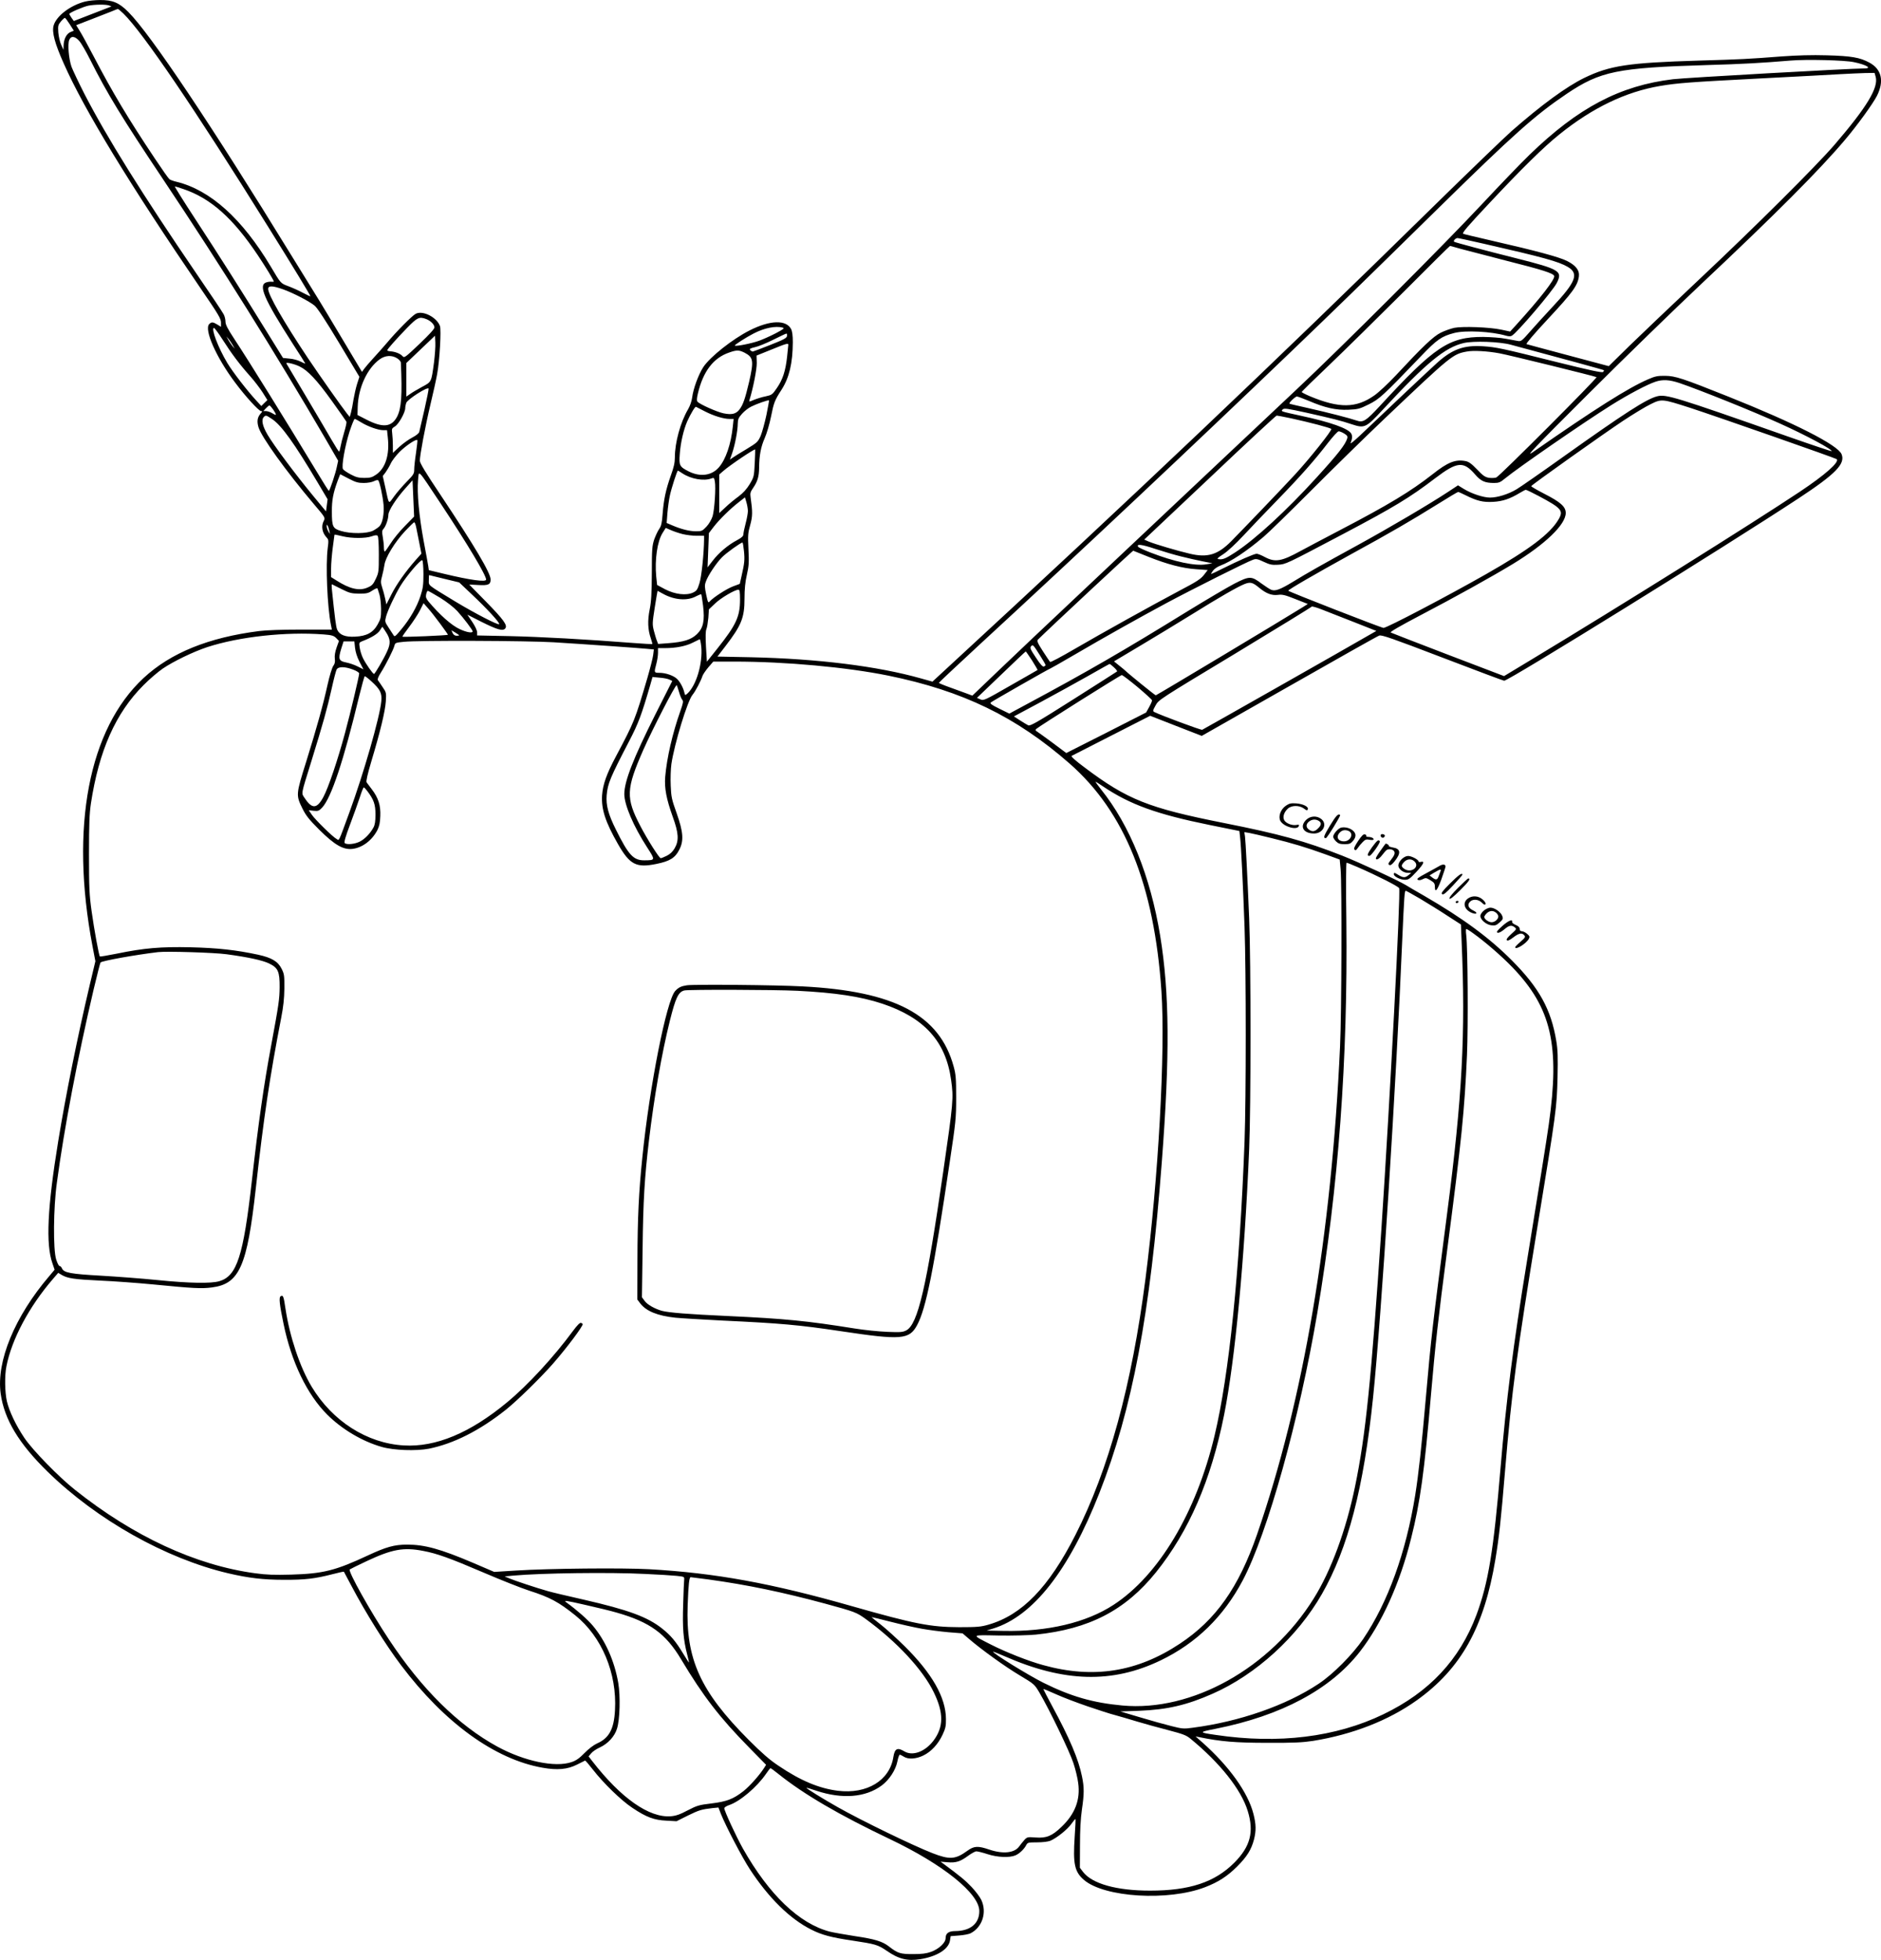
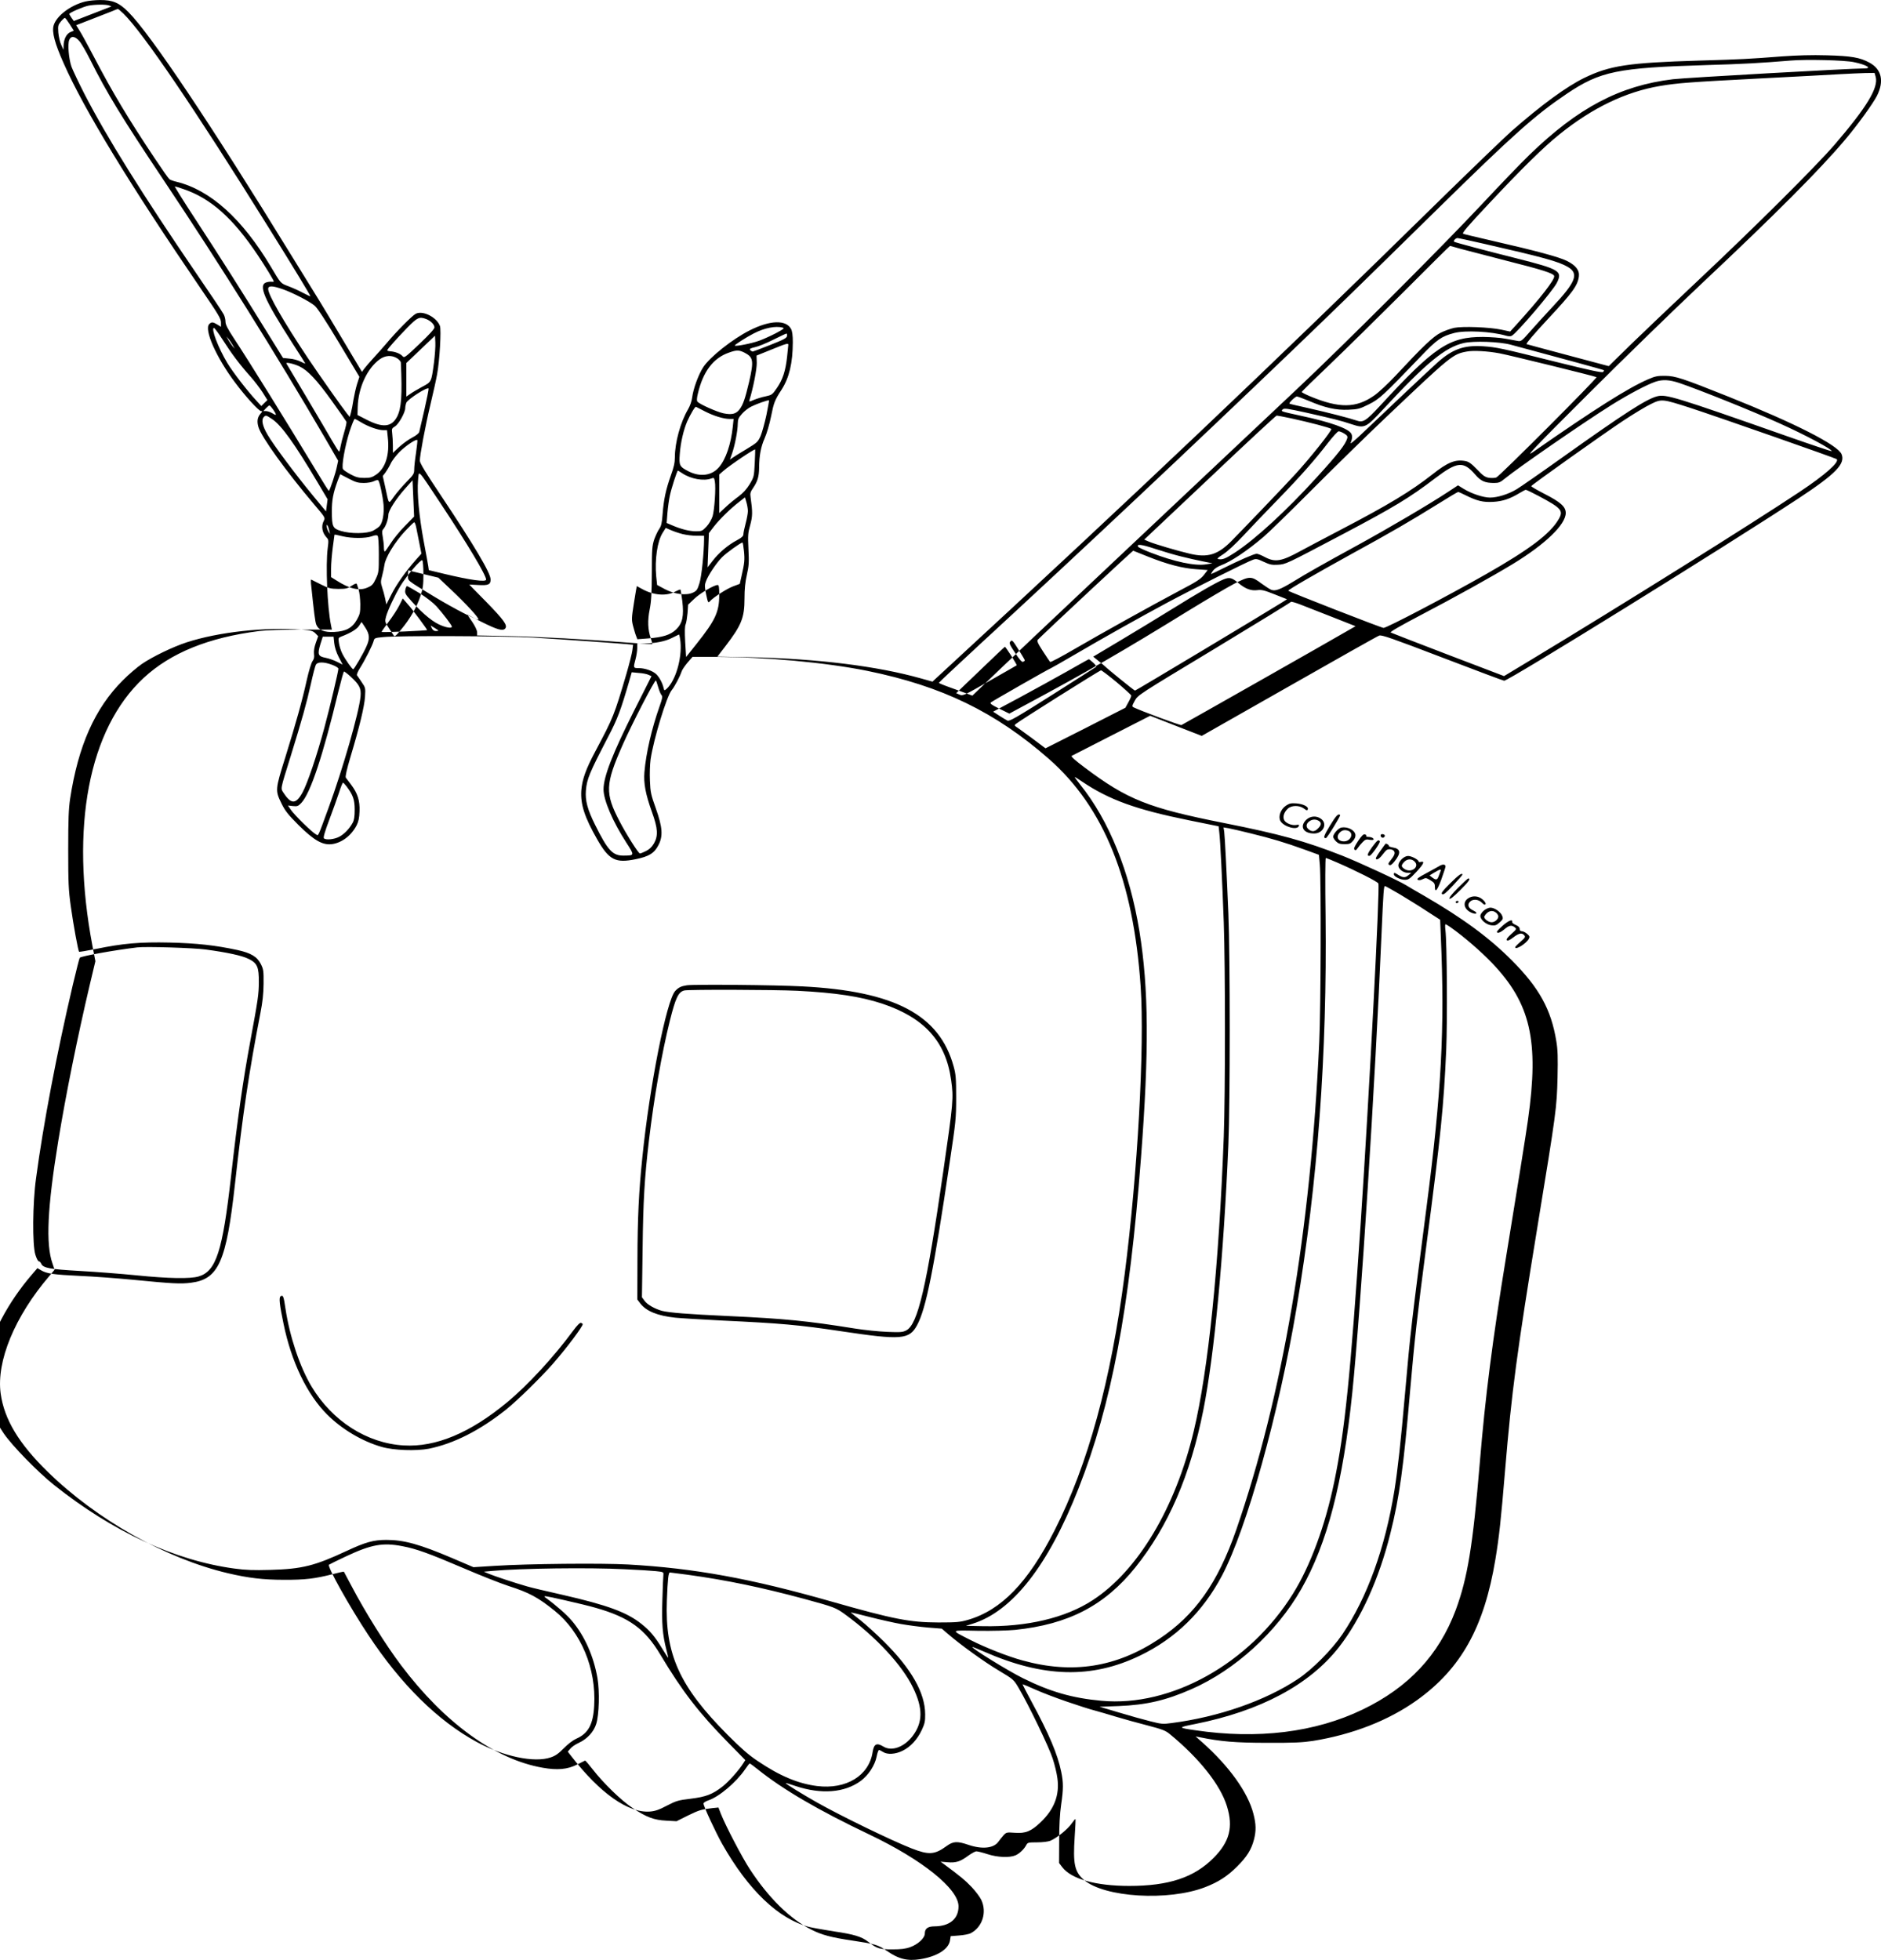
<svg xmlns="http://www.w3.org/2000/svg" version="1.0" viewBox="0 0 1674.323 1744.567" preserveAspectRatio="xMidYMid meet">
  <g transform="translate(-116.299,1917.919) scale(0.1,-0.1)" fill="#000000" stroke="none">
-     <path d="M1923 19166 c-133 -33 -259 -129 -283 -215 -16 -59 11 -159 90 -336 183 -414 587 -1077 1223 -2009 154 -225 177 -264 177 -297 l0 -39 -32 20 c-40 24 -52 25 -73 4 -47 -48 63 -297 230 -519 92 -124 212 -255 232 -255 14 0 13 -4 -4 -22 -29 -33 -35 -69 -19 -122 27 -88 244 -390 492 -683 103 -121 103 -122 89 -150 -25 -47 -15 -106 26 -149 17 -18 18 -27 9 -95 -19 -149 -4 -521 29 -684 l8 -40 -271 0 c-166 0 -312 -5 -376 -13 -450 -57 -788 -194 -1029 -418 -489 -454 -656 -1328 -455 -2385 l26 -136 -51 -214 c-108 -458 -213 -978 -280 -1389 -96 -588 -112 -915 -51 -1087 l19 -56 -47 -56 c-308 -360 -473 -760 -433 -1047 32 -229 161 -444 418 -695 439 -429 1051 -773 1607 -904 180 -42 311 -58 496 -58 188 -1 278 10 433 50 54 14 99 24 101 22 1 -2 31 -58 66 -124 125 -238 307 -529 444 -710 386 -512 835 -837 1260 -911 130 -23 220 -15 305 28 36 18 69 34 72 36 3 1 34 -35 69 -80 93 -120 253 -276 352 -341 125 -84 194 -109 303 -114 l90 -5 102 51 c101 49 118 54 219 66 l52 5 22 -57 c44 -110 189 -388 258 -493 167 -255 357 -442 547 -537 92 -47 179 -70 363 -97 210 -32 228 -37 309 -92 105 -73 184 -92 297 -74 149 24 252 88 265 166 l6 39 75 6 c41 3 89 12 105 21 103 55 144 186 93 295 -12 26 -51 78 -87 116 -56 59 -101 96 -247 204 l-29 21 61 -5 c75 -7 115 6 184 57 30 22 63 40 74 40 12 0 56 -11 99 -25 89 -29 195 -33 248 -11 36 15 79 56 98 94 11 20 19 22 95 22 50 0 97 6 118 14 57 24 154 102 188 151 18 25 34 45 36 42 2 -2 -1 -73 -7 -158 -16 -241 -1 -311 82 -383 183 -157 752 -191 1079 -65 117 45 198 97 285 184 87 87 126 149 150 240 20 79 19 136 -5 229 -48 189 -215 423 -455 636 l-60 53 35 -7 c191 -39 322 -50 605 -50 235 -1 312 3 405 17 353 57 673 182 925 362 394 282 599 651 699 1255 33 200 49 344 86 790 59 706 105 1050 289 2175 168 1026 171 1051 178 1325 4 178 2 245 -11 322 -46 282 -152 474 -396 719 -200 201 -436 375 -781 575 -74 42 -145 84 -159 93 -66 41 -423 206 -570 264 -331 130 -556 192 -1055 291 -670 133 -858 208 -1238 494 -83 62 -123 98 -115 103 7 4 167 86 356 182 l343 175 230 -90 229 -89 778 442 c427 243 788 447 802 451 21 8 118 -26 562 -196 295 -113 543 -206 550 -206 41 0 1965 1192 2620 1623 331 218 419 308 383 394 -35 82 -416 276 -1010 513 -408 163 -470 183 -560 184 -68 1 -90 -4 -152 -31 -176 -76 -471 -262 -1028 -650 -68 -47 7 32 495 519 316 316 771 758 1010 983 656 617 1050 1012 1276 1280 108 127 249 322 284 391 66 131 42 237 -67 296 -85 46 -160 59 -378 65 -135 4 -266 0 -405 -10 -296 -23 -358 -26 -735 -37 -629 -19 -792 -44 -1020 -154 -161 -79 -382 -241 -650 -476 -65 -58 -383 -364 -705 -680 -1403 -1378 -2649 -2560 -4316 -4097 l-131 -121 -104 29 c-386 109 -919 175 -1512 188 l-298 6 70 91 c144 188 171 254 171 426 0 84 6 145 21 211 18 80 20 110 14 229 -6 123 -4 145 16 215 21 78 22 112 3 248 -5 33 -1 47 22 80 40 58 53 101 54 180 1 109 15 186 50 265 18 40 43 126 56 191 25 125 32 144 94 240 68 106 99 236 100 422 0 60 -5 97 -15 117 -44 85 -188 80 -368 -11 -153 -77 -352 -235 -413 -326 -43 -66 -90 -192 -100 -272 -4 -32 -19 -75 -36 -104 -68 -115 -118 -297 -118 -429 0 -47 -9 -88 -36 -162 -44 -124 -63 -212 -73 -342 -6 -81 -12 -107 -31 -134 -12 -17 -32 -60 -44 -93 -18 -56 -21 -86 -21 -297 -1 -183 -5 -255 -19 -325 -20 -100 -17 -180 10 -258 9 -26 15 -49 13 -51 -2 -1 -78 3 -169 10 -422 33 -830 55 -1097 61 l-293 6 0 28 c0 16 -18 55 -43 92 l-44 65 126 -64 c142 -71 190 -84 211 -59 23 28 -12 76 -172 240 -81 82 -148 150 -148 151 0 0 36 -1 80 -4 90 -5 110 4 110 49 0 58 -142 297 -449 758 -127 189 -181 279 -181 299 0 49 48 306 94 499 25 104 52 226 60 272 22 118 38 394 25 429 -30 79 -154 141 -216 108 -32 -17 -172 -158 -258 -261 -33 -38 -86 -99 -120 -135 -33 -36 -69 -78 -80 -93 l-20 -28 -175 293 c-96 161 -189 316 -206 343 -18 28 -130 210 -250 405 -706 1151 -1249 1962 -1448 2162 -83 84 -141 108 -254 107 -42 0 -101 -6 -129 -13z m212 -36 l20 -8 -20 -8 c-11 -4 -86 -33 -168 -65 l-147 -57 -20 28 c-11 16 -20 31 -20 35 0 11 125 65 171 74 57 11 158 12 184 1z m127 -72 c174 -171 630 -841 1285 -1893 225 -361 382 -619 379 -623 -2 -1 -32 12 -67 31 -35 19 -93 45 -128 58 -71 27 -67 22 -157 174 -255 427 -538 682 -839 756 -28 6 -56 17 -64 23 -8 6 -67 90 -131 186 -237 355 -374 584 -542 905 -52 99 -108 202 -126 230 l-31 50 137 53 c75 29 157 61 182 71 25 11 48 20 52 20 3 1 26 -18 50 -41z m-478 -95 l36 -57 -31 -13 c-34 -14 -59 -63 -60 -120 l-1 -38 -20 45 c-12 25 -23 74 -26 110 -4 60 -2 68 23 98 15 18 31 32 35 32 5 0 24 -26 44 -57z m85 -149 c17 -19 61 -95 97 -167 151 -301 281 -514 654 -1072 511 -765 996 -1541 1435 -2293 l118 -204 -11 -51 c-11 -59 -64 -216 -72 -217 -3 0 -52 78 -109 173 -273 451 -608 991 -733 1180 -60 91 -78 127 -78 153 0 19 -7 49 -16 65 -8 17 -117 180 -242 362 -482 706 -798 1213 -999 1603 -51 100 -102 208 -114 240 -24 71 -35 198 -20 237 15 39 51 36 90 -9z m15796 -188 c111 -23 166 -56 93 -56 -121 0 -1598 -83 -1703 -96 -473 -57 -845 -253 -1279 -674 -76 -74 -263 -268 -414 -430 -357 -382 -1246 -1271 -1667 -1666 -181 -170 -575 -541 -875 -824 -300 -283 -768 -724 -1040 -980 -272 -256 -600 -566 -728 -689 l-234 -224 -42 16 c-22 8 -89 33 -148 54 -60 21 -108 41 -108 44 0 3 163 156 362 340 916 844 1893 1764 2773 2608 430 413 569 548 1300 1266 683 671 873 840 1155 1030 298 200 448 231 1245 255 322 9 492 19 745 40 139 12 482 4 565 -14z m194 -131 c26 -96 -79 -270 -367 -605 -167 -193 -697 -721 -1202 -1196 -239 -225 -518 -491 -621 -591 l-186 -183 -364 97 c-200 53 -366 98 -368 99 -6 5 65 89 189 222 221 237 266 299 277 380 7 55 -27 99 -107 139 -71 35 -279 91 -660 178 -135 31 -253 59 -262 63 -14 6 33 61 236 277 287 306 481 497 621 609 292 235 588 378 895 430 152 26 276 35 875 66 325 17 653 34 730 39 77 4 177 9 222 10 l82 1 10 -35z m-15063 -999 c243 -82 442 -260 662 -589 67 -100 142 -223 142 -233 0 -3 -8 -4 -17 -3 -10 2 -30 0 -45 -4 -81 -21 -29 -143 233 -551 60 -92 109 -170 109 -172 0 -3 -19 5 -42 17 -23 12 -67 24 -99 26 l-57 6 -143 231 c-213 345 -423 677 -637 1004 -105 160 -187 292 -183 292 4 0 39 -11 77 -24z m11577 -487 c522 -119 664 -158 744 -205 103 -60 75 -133 -137 -359 -62 -66 -149 -162 -194 -213 -75 -86 -83 -93 -111 -88 -16 3 -66 12 -110 20 -44 9 -134 15 -201 16 -302 1 -433 -87 -918 -614 -124 -134 -150 -151 -208 -130 -61 21 -250 70 -428 110 -91 20 -167 38 -169 40 -8 7 52 64 66 64 7 0 55 -18 106 -39 144 -62 243 -84 353 -79 85 4 99 7 181 48 95 47 127 77 463 427 143 150 185 179 297 208 100 26 331 14 462 -24 20 -6 40 -7 50 -1 45 23 365 399 401 470 54 106 28 122 -360 220 -272 68 -541 140 -553 147 -11 7 12 33 30 33 7 0 114 -23 236 -51z m-208 -45 c50 -13 230 -60 400 -104 329 -83 423 -113 432 -137 11 -27 -122 -198 -339 -437 l-53 -58 -80 17 c-103 22 -341 31 -417 16 -32 -7 -86 -26 -120 -43 -67 -33 -163 -125 -402 -382 -66 -70 -151 -150 -190 -177 -162 -114 -312 -116 -573 -7 -40 17 -73 34 -73 38 0 4 111 113 248 243 136 130 431 421 657 646 225 226 412 411 415 411 3 0 46 -12 95 -26z m-10483 -360 c90 -32 235 -107 282 -146 23 -19 99 -134 217 -331 l181 -302 -21 -65 c-11 -36 -25 -99 -32 -140 -6 -41 -16 -92 -22 -114 l-11 -38 -23 28 c-49 62 -243 337 -351 498 -217 326 -352 561 -352 613 0 31 38 30 132 -3z m1275 -265 c39 -15 73 -49 73 -74 0 -14 -44 -62 -134 -148 -130 -123 -134 -126 -151 -107 -19 21 -64 39 -107 42 -16 1 -28 5 -28 9 0 10 82 102 179 202 90 92 107 99 168 76z m3172 -76 c20 -5 11 -12 -60 -50 -46 -24 -113 -54 -149 -67 -66 -24 -207 -52 -216 -43 -6 5 98 72 166 107 96 50 196 70 259 53z m-4984 -108 c79 -124 152 -221 245 -325 37 -41 86 -106 110 -143 l43 -69 -27 -26 -27 -27 -46 50 c-82 89 -207 251 -256 332 -82 136 -149 313 -119 313 5 0 40 -47 77 -105z m5023 33 c-2 -18 -29 -32 -148 -79 -80 -32 -150 -58 -156 -59 -6 0 -17 6 -23 13 -9 11 0 16 43 26 29 6 102 36 162 66 60 30 113 55 117 55 5 0 7 -10 5 -22z m-3142 -236 c-24 -177 -21 -171 -107 -217 -42 -23 -90 -51 -107 -64 l-32 -22 0 149 0 150 128 122 127 121 3 -61 c2 -33 -4 -113 -12 -178z m-1791 154 l17 -31 -20 24 c-11 14 -27 38 -37 55 l-17 31 20 -24 c11 -14 27 -38 37 -55z m11375 5 c466 -125 825 -223 829 -227 3 -2 0 -9 -7 -16 -8 -8 -114 14 -419 90 -487 122 -531 131 -650 139 -169 11 -272 -26 -405 -145 -67 -60 -467 -437 -687 -647 -52 -49 -91 -81 -86 -70 15 39 17 63 6 84 -25 46 -185 103 -452 160 -182 40 -176 38 -158 56 12 12 40 8 209 -29 244 -55 305 -70 404 -103 116 -38 127 -33 278 130 387 417 554 555 721 593 89 20 317 12 417 -15z m-6430 -1 c0 -6 -5 -54 -11 -107 -14 -127 -39 -203 -91 -278 -40 -59 -45 -62 -100 -74 -32 -6 -79 -21 -104 -31 -42 -18 -45 -19 -40 -2 34 110 66 276 65 331 l-2 65 129 52 c135 55 154 61 154 44z m-390 -70 c79 -41 84 -72 41 -260 -36 -152 -54 -204 -86 -246 -31 -40 -68 -49 -142 -34 -58 12 -213 81 -232 104 -7 8 -6 31 4 72 46 196 137 317 278 365 67 24 89 23 137 -1z m6721 -6 c87 -16 847 -203 863 -212 11 -6 -862 -881 -892 -893 -13 -5 -42 -6 -65 -3 -35 6 -53 18 -107 75 -50 52 -74 69 -103 74 -89 17 -157 -10 -292 -117 -195 -153 -392 -272 -825 -498 -140 -73 -298 -157 -350 -185 -169 -93 -226 -103 -317 -55 -31 17 -64 30 -74 30 -22 0 -157 -59 -297 -129 -56 -28 -104 -51 -107 -51 -4 0 3 13 14 28 12 17 41 37 68 47 92 34 235 129 384 256 41 34 229 218 419 408 190 191 487 482 661 647 590 560 603 571 729 594 58 11 184 4 291 -16z m-9813 -44 c17 -11 32 -28 33 -37 13 -293 5 -407 -33 -482 -49 -94 -127 -102 -271 -28 l-82 42 2 72 c5 171 84 343 196 424 49 35 106 39 155 9z m-870 -72 c74 -35 154 -120 287 -305 70 -97 129 -182 132 -189 2 -6 -7 -49 -21 -95 -14 -46 -28 -103 -32 -126 -4 -24 -9 -43 -13 -43 -4 0 -33 46 -66 103 -32 56 -135 230 -228 387 -94 157 -172 289 -175 294 -8 14 68 -3 116 -26z m12283 -148 c180 -61 658 -253 896 -361 229 -103 472 -233 459 -246 -2 -2 -179 57 -392 132 -1010 355 -1083 377 -1162 356 -95 -25 -285 -147 -833 -537 -196 -140 -383 -270 -415 -289 -74 -45 -171 -75 -238 -75 -60 0 -165 35 -235 78 l-50 31 -91 -60 c-167 -110 -531 -324 -805 -474 -318 -174 -445 -246 -577 -327 -109 -66 -154 -83 -189 -69 -13 5 -52 30 -86 55 -92 69 -107 69 -244 -1 -63 -33 -249 -143 -414 -244 -562 -347 -899 -542 -1434 -829 l-154 -83 -89 44 c-68 33 -85 46 -76 55 14 12 525 304 533 304 2 0 96 53 207 118 280 164 577 330 824 463 226 121 720 369 771 386 27 10 40 7 95 -19 54 -25 72 -29 125 -26 71 4 70 4 567 266 470 248 607 331 835 505 195 148 250 153 354 33 52 -60 87 -76 170 -76 42 0 55 6 95 39 115 95 706 503 949 655 155 97 319 183 391 207 65 22 125 18 213 -11z m-11170 -237 c-23 -98 -43 -187 -46 -198 -2 -12 -27 -32 -61 -50 -32 -16 -84 -54 -116 -83 l-58 -54 0 65 c0 35 -3 84 -6 108 -5 41 -4 45 24 62 33 19 92 124 92 163 0 12 4 33 9 47 13 33 192 147 199 127 2 -5 -15 -89 -37 -187z m3044 -48 c-15 -70 -38 -153 -51 -185 -25 -55 -30 -60 -127 -119 -56 -33 -112 -68 -124 -77 l-23 -16 20 57 c25 72 50 203 50 264 1 39 7 52 38 87 20 23 57 52 82 64 45 23 152 61 158 55 2 -1 -9 -60 -23 -130z m8225 63 c242 -79 1293 -447 1302 -456 26 -26 -105 -141 -327 -289 -439 -292 -1582 -1007 -2392 -1496 l-242 -146 -498 190 c-274 105 -504 194 -511 198 -9 5 85 59 260 151 310 162 643 347 829 460 287 175 469 350 469 453 0 56 -46 97 -193 172 -64 33 -116 63 -114 67 3 11 635 460 817 581 91 60 201 127 245 148 99 49 103 48 355 -33z m-12615 -15 c33 -50 32 -57 -7 -33 -18 11 -44 20 -57 20 l-24 0 23 25 c13 14 27 25 31 25 5 0 20 -17 34 -37z m3843 -16 c78 -40 166 -67 220 -67 l35 0 -7 -67 c-16 -157 -63 -295 -125 -365 -64 -73 -166 -86 -268 -35 -82 42 -87 52 -79 157 7 99 34 215 66 288 29 65 70 134 78 130 4 -2 40 -20 80 -41z m-3852 -69 c83 -56 198 -216 407 -568 l86 -145 -7 -54 -7 -54 -115 139 c-156 189 -351 450 -405 543 -46 78 -58 134 -33 159 17 17 20 16 74 -20z m9071 7 c161 -35 345 -83 356 -94 10 -10 -191 -263 -324 -407 -100 -109 -447 -471 -566 -592 -120 -121 -211 -149 -368 -112 -111 26 -311 85 -366 108 l-41 18 584 551 c320 304 588 552 595 553 6 0 65 -11 130 -25z m-8280 -35 c60 -37 152 -70 197 -70 l34 0 7 -66 c17 -153 -21 -272 -103 -329 -37 -25 -53 -30 -106 -30 -50 0 -74 6 -121 31 -32 17 -63 38 -69 47 -15 24 17 205 59 337 20 60 40 110 45 110 5 0 30 -13 57 -30z m8751 -100 c27 -17 32 -25 27 -43 -17 -56 -81 -138 -276 -352 -264 -290 -543 -547 -723 -664 -83 -54 -110 -65 -146 -59 -18 2 -10 11 43 45 38 25 110 92 178 165 63 68 200 211 304 318 207 213 332 355 451 510 43 55 84 100 93 100 9 0 31 -9 49 -20z m-8262 -173 c-9 -57 -16 -123 -16 -146 0 -38 -6 -48 -66 -109 -36 -37 -87 -95 -112 -130 -54 -73 -44 -84 -81 86 l-21 94 24 31 c13 18 34 53 46 78 11 26 47 72 78 104 58 58 154 122 160 106 2 -5 -4 -56 -12 -114z m3015 -92 c-6 -118 -7 -122 -45 -186 -28 -45 -58 -78 -99 -109 -33 -24 -86 -67 -116 -96 l-56 -52 0 172 0 171 34 30 c59 52 280 201 286 193 1 -2 -1 -57 -4 -123z m-643 -90 c76 -50 190 -70 256 -45 24 9 26 7 32 -27 10 -54 -3 -250 -20 -309 -10 -30 -31 -67 -54 -92 -37 -39 -42 -42 -94 -42 -57 0 -131 18 -212 53 l-49 21 7 90 c4 50 14 120 22 156 14 65 64 220 71 220 2 0 20 -11 41 -25z m-2150 -272 c237 -358 402 -634 402 -673 0 -24 -140 -5 -377 52 l-133 32 -5 36 c-3 19 -21 120 -41 224 -41 221 -60 428 -50 539 9 94 -13 116 204 -210z m-687 187 c35 0 73 7 91 16 17 9 34 12 38 7 13 -14 40 -141 47 -217 6 -82 -8 -159 -35 -190 -9 -10 -35 -28 -57 -40 -53 -28 -201 -30 -288 -3 -72 22 -80 38 -80 172 -1 102 12 167 52 276 l22 57 75 -39 c63 -33 85 -39 135 -39z m366 -383 c-45 -45 -102 -115 -127 -155 -25 -39 -48 -72 -52 -72 -5 0 -8 17 -8 39 0 21 -5 62 -10 91 -8 45 -7 56 6 71 21 23 43 86 44 126 0 37 71 147 157 242 l58 65 7 -162 7 -161 -82 -84z m10092 267 c204 -109 223 -130 177 -208 -75 -129 -260 -268 -646 -488 -345 -196 -882 -478 -912 -478 -18 0 -847 323 -848 331 0 10 239 148 556 323 351 192 532 297 773 447 96 60 178 109 183 109 5 0 34 -13 66 -29 102 -51 156 -64 246 -59 85 5 148 26 236 79 25 15 49 28 54 28 5 1 57 -24 115 -55z m-7039 -134 c0 -19 -9 -69 -20 -110 -11 -41 -20 -85 -20 -97 0 -16 -15 -30 -58 -53 -78 -41 -162 -112 -216 -183 l-45 -58 6 152 6 153 43 56 c50 65 147 160 223 219 l55 43 13 -44 c7 -24 13 -59 13 -78z m-2952 -147 c6 -27 18 -89 28 -140 l18 -92 -50 -56 c-91 -103 -172 -218 -217 -307 l-45 -89 -11 53 c-6 29 -18 74 -27 100 -13 41 -13 52 0 100 8 29 17 74 21 99 8 65 92 202 183 300 41 43 77 79 82 79 5 0 13 -21 18 -47z m-774 -28 l6 -30 -15 25 c-8 14 -14 34 -14 45 0 16 1 17 8 5 5 -8 11 -28 15 -45z m3145 -30 c33 -8 89 -15 125 -15 l66 0 0 -32 c-1 -121 -22 -331 -41 -390 -18 -58 -25 -68 -56 -83 -60 -29 -162 -17 -250 29 l-71 38 -8 76 c-14 151 10 312 56 386 l29 46 46 -20 c25 -11 72 -27 104 -35z m-3024 -20 c79 -19 201 -19 256 0 30 11 46 12 53 5 7 -7 11 -70 11 -168 0 -150 -1 -160 -27 -215 -23 -50 -34 -61 -74 -78 -72 -32 -159 -12 -276 63 l-48 30 0 77 c0 42 7 126 15 186 8 61 15 111 15 113 0 4 14 2 75 -13z m3570 -130 c8 -80 5 -107 -21 -222 l-16 -71 -59 -22 c-59 -22 -180 -101 -209 -135 -13 -15 -16 -10 -31 61 -14 67 -15 84 -3 116 18 53 92 164 143 216 37 38 165 130 183 132 3 0 9 -34 13 -75z m3891 -49 c54 -14 140 -33 189 -43 l90 -18 -54 -9 c-100 -17 -284 22 -498 105 -57 22 -106 45 -109 51 -17 27 29 22 150 -18 73 -24 177 -55 232 -68z m-291 -3 c168 -67 305 -103 429 -111 l99 -7 -34 -44 c-28 -36 -65 -60 -214 -138 -247 -131 -688 -376 -939 -522 -115 -67 -212 -119 -216 -114 -4 4 -33 48 -65 97 -47 73 -54 91 -43 102 86 86 844 793 848 791 3 -1 64 -25 135 -54z m-6453 -154 c0 -96 -4 -127 -26 -194 -31 -96 -93 -205 -172 -299 -51 -62 -59 -68 -68 -51 -6 10 -26 41 -45 69 -32 49 -33 53 -22 96 15 56 79 192 127 272 55 91 184 242 196 230 5 -5 10 -61 10 -123z m185 -42 l133 -32 113 -107 c131 -123 253 -255 243 -265 -10 -10 -213 95 -386 199 -260 158 -240 142 -240 193 0 25 1 45 3 45 1 -1 62 -15 134 -33z m7257 -82 c61 -50 110 -68 165 -61 39 5 63 -1 156 -38 l109 -43 -39 -25 c-158 -99 -1307 -788 -1314 -788 -8 0 -251 198 -271 219 -3 4 -27 23 -53 44 l-48 39 238 142 c131 78 335 202 453 275 252 157 408 246 470 271 53 21 73 16 134 -35z m-8170 -10 c70 -35 86 -39 155 -40 68 0 82 3 119 28 30 19 44 24 46 15 3 -7 10 -31 17 -53 7 -22 13 -78 14 -125 0 -77 -3 -90 -31 -140 -41 -73 -98 -103 -200 -108 -88 -5 -140 16 -160 63 -11 26 -20 99 -48 368 -2 21 -1 37 2 35 4 -2 42 -21 86 -43z m3546 -93 c0 -151 -34 -225 -201 -435 l-94 -118 -8 133 c-5 94 -4 140 4 158 6 14 13 59 17 100 l5 75 55 52 c50 49 176 123 208 123 11 0 14 -20 14 -88z m-2669 16 c61 -38 121 -85 152 -118 57 -63 137 -168 137 -181 0 -18 -56 -8 -115 20 -74 34 -178 127 -279 247 -20 25 -25 38 -20 63 4 17 10 31 15 31 4 0 54 -28 110 -62z m1981 37 c103 -58 221 -67 300 -22 21 11 40 18 43 16 2 -3 9 -48 16 -101 16 -135 2 -199 -55 -254 -51 -49 -119 -70 -253 -80 l-92 -7 -11 29 c-7 16 -18 56 -27 89 -14 56 -14 68 8 207 13 81 24 148 25 148 1 0 21 -11 46 -25z m-1980 -269 c37 -50 68 -94 68 -97 0 -6 -400 -23 -405 -17 -2 2 25 41 60 87 35 46 78 112 96 147 l32 64 41 -47 c23 -25 71 -87 108 -137z m8132 16 l200 -79 -70 -40 c-150 -88 -1468 -835 -1480 -840 -11 -4 -368 129 -426 158 -15 8 -14 14 11 59 27 50 32 53 707 460 373 226 680 414 682 419 2 5 42 -6 90 -25 48 -19 177 -69 286 -112z m-8614 -92 c38 -59 41 -98 10 -166 -27 -63 -110 -204 -118 -204 -11 1 -71 87 -97 138 -13 26 -26 68 -30 94 -7 46 -6 48 21 59 82 31 138 65 158 96 11 18 22 33 22 33 1 0 16 -22 34 -50z m650 -26 c0 -2 -11 -4 -23 -4 -15 0 -28 9 -35 24 l-11 25 35 -21 c18 -11 34 -22 34 -24z m-1208 8 c75 -6 91 -11 113 -32 l25 -26 -21 -59 c-14 -40 -19 -73 -16 -99 4 -29 0 -46 -14 -65 -10 -14 -33 -88 -50 -165 -42 -190 -96 -382 -190 -685 -92 -294 -93 -299 -34 -419 31 -63 59 -98 149 -188 137 -136 214 -181 297 -171 88 11 173 75 221 167 17 34 24 65 26 125 4 95 -17 162 -76 239 -20 27 -41 55 -46 61 -6 9 8 72 42 186 80 266 123 446 129 534 5 78 4 81 -29 129 -18 27 -37 55 -42 61 -5 7 5 32 27 67 44 69 112 204 121 240 6 25 11 27 83 34 126 14 1103 10 1333 -4 306 -19 756 -51 829 -58 l64 -6 -6 -48 c-3 -27 -27 -120 -52 -207 -110 -374 -116 -389 -278 -694 -86 -161 -118 -253 -125 -351 -7 -123 29 -235 142 -433 105 -183 162 -213 342 -176 119 24 167 54 203 126 42 80 36 158 -23 325 -44 123 -49 145 -53 247 -3 62 0 147 6 191 27 181 143 562 188 616 26 31 75 125 88 166 4 14 28 49 52 78 l45 52 186 0 c461 0 1002 -50 1372 -125 662 -135 1138 -366 1614 -783 491 -431 753 -1081 817 -2026 36 -536 -27 -1664 -142 -2560 -122 -949 -327 -1697 -624 -2281 -237 -466 -475 -711 -772 -797 -69 -20 -100 -23 -263 -23 -254 1 -395 28 -950 186 -718 205 -1222 297 -1810 330 -236 13 -890 7 -1187 -12 l-191 -12 -189 81 c-291 124 -431 162 -586 162 -115 0 -188 -21 -351 -97 -287 -134 -398 -162 -682 -170 -149 -4 -218 -2 -320 12 -528 71 -1083 328 -1604 743 -144 114 -375 351 -449 460 -76 113 -135 236 -157 328 -18 81 -21 228 -4 311 47 240 201 530 412 775 l49 57 32 -19 c51 -30 111 -39 343 -50 121 -5 332 -21 469 -34 358 -35 430 -39 523 -27 246 31 315 187 392 884 69 620 125 997 226 1517 19 97 27 171 28 260 1 115 -1 129 -24 175 -33 66 -87 99 -210 126 -196 42 -359 60 -600 66 -267 6 -416 -7 -659 -57 -80 -16 -147 -27 -149 -25 -9 9 -51 240 -74 405 -20 144 -23 208 -23 505 0 272 4 363 17 452 72 471 220 805 468 1053 52 53 130 119 172 148 96 65 272 150 396 191 286 93 698 138 1034 113z m3363 -109 c14 -148 -44 -345 -123 -417 -21 -18 -21 -18 -28 10 -10 43 -39 96 -66 121 -31 29 -100 53 -154 53 -50 0 -50 1 -29 80 8 30 15 74 15 98 l0 42 63 0 c97 0 187 18 247 49 30 15 58 29 61 30 4 0 10 -29 14 -66z m-3082 -10 c4 -37 18 -82 40 -125 l35 -67 -50 25 c-27 14 -73 30 -103 36 -67 13 -73 30 -45 122 l21 66 48 0 48 0 6 -57z m6097 -68 c28 -44 50 -82 50 -86 0 -4 -7 -9 -15 -13 -11 -4 -32 19 -71 79 -48 72 -55 87 -44 100 16 20 19 17 80 -80z m-70 -46 c28 -45 50 -82 48 -84 -2 -1 -110 -64 -241 -138 -230 -132 -238 -136 -268 -123 l-30 13 215 206 c118 114 217 207 219 207 3 0 28 -37 57 -81z m728 -60 c19 -17 31 -33 28 -37 -4 -3 -179 -115 -389 -248 -325 -206 -385 -240 -402 -231 -11 5 -43 25 -73 44 l-54 35 239 128 c131 70 321 176 423 233 102 58 187 106 190 106 3 0 20 -13 38 -30z m-6773 -20 c31 -11 55 -27 55 -34 0 -24 -77 -349 -126 -530 -64 -239 -149 -490 -193 -571 -57 -106 -101 -108 -166 -9 -31 47 -36 21 60 330 102 330 141 469 180 644 18 82 38 158 44 170 15 28 72 28 146 0z m6983 -155 c70 -59 128 -112 129 -118 2 -6 -10 -33 -25 -60 l-27 -49 -355 -181 -356 -180 -124 93 c-69 51 -132 96 -140 101 -11 7 -12 12 -4 20 21 21 749 479 762 480 7 0 70 -48 140 -106z m-6820 51 c79 -72 96 -105 89 -178 -14 -144 -157 -643 -285 -992 -100 -272 -88 -248 -113 -234 -34 18 -188 169 -220 215 l-28 41 44 -5 c40 -4 47 -1 75 28 82 88 192 419 330 993 24 97 46 177 50 177 4 0 31 -20 58 -45z m2653 15 l26 -12 -152 -301 c-194 -386 -275 -593 -275 -706 0 -96 82 -288 204 -476 73 -113 73 -113 -24 -114 -98 -1 -141 44 -255 274 -68 136 -89 217 -82 305 9 105 31 156 199 480 83 159 111 234 188 499 l21 74 62 -6 c34 -2 74 -10 88 -17z m85 -107 c9 -32 22 -65 30 -73 11 -13 8 -29 -17 -100 -70 -197 -121 -419 -135 -586 -8 -100 10 -196 67 -355 53 -146 57 -212 17 -281 -19 -32 -41 -52 -71 -67 -24 -12 -48 -21 -53 -21 -13 0 -119 167 -181 286 -131 251 -128 328 27 680 80 181 282 574 296 574 2 0 11 -26 20 -57z m3772 -842 c243 -164 482 -250 955 -346 l262 -53 6 -53 c9 -70 26 -424 40 -804 14 -397 14 -1522 0 -1905 -44 -1162 -137 -2076 -267 -2620 -163 -685 -497 -1244 -899 -1506 -243 -159 -588 -240 -980 -232 l-150 3 58 18 c356 110 675 517 946 1207 293 746 452 1588 555 2940 73 954 69 1509 -14 2019 -87 531 -270 984 -527 1304 -29 37 -51 67 -48 67 3 0 32 -17 63 -39z m-6546 -43 c58 -77 73 -118 73 -208 0 -62 -5 -94 -18 -117 -28 -52 -77 -103 -121 -125 -44 -23 -118 -30 -135 -13 -7 7 8 59 48 165 32 85 71 194 87 243 15 48 31 87 35 87 4 0 18 -15 31 -32z m8048 -419 c185 -45 311 -83 482 -145 l126 -46 8 -87 c12 -135 9 -1287 -5 -1576 -77 -1685 -326 -3150 -739 -4345 -164 -473 -367 -760 -687 -972 -381 -253 -771 -314 -1215 -191 -133 36 -332 115 -466 183 -178 91 -183 86 68 81 124 -2 268 2 331 8 475 49 797 216 1070 555 293 365 490 820 606 1401 99 500 181 1370 223 2365 16 379 16 1662 0 2055 -16 385 -31 680 -37 728 l-6 39 43 -7 c24 -4 113 -25 198 -46z m771 -260 c168 -73 360 -170 366 -186 15 -39 -81 -1876 -157 -3018 -92 -1370 -141 -1852 -236 -2310 -80 -387 -213 -748 -367 -994 -386 -621 -1085 -1011 -1705 -953 -260 24 -455 80 -699 201 -135 67 -460 268 -450 278 2 1 48 -17 103 -41 528 -232 958 -244 1389 -36 317 153 559 389 730 712 221 419 504 1435 664 2383 189 1125 272 2251 258 3493 -4 281 -3 512 2 512 4 0 50 -18 102 -41z m553 -280 c66 -40 176 -107 242 -151 l121 -78 6 -148 c36 -826 6 -1385 -128 -2417 -132 -1017 -143 -1106 -190 -1645 -39 -446 -65 -680 -95 -870 -83 -513 -242 -952 -463 -1280 -93 -137 -268 -314 -397 -399 -288 -192 -704 -337 -1121 -391 -79 -11 -92 -10 -190 15 -57 14 -183 49 -279 78 l-175 52 170 6 c248 10 421 50 650 151 387 170 757 507 975 889 231 404 372 944 455 1749 75 728 205 2775 260 4080 17 383 20 430 31 430 4 0 61 -32 128 -71z m470 -306 c108 -77 255 -204 352 -305 346 -360 423 -693 323 -1398 -20 -143 -86 -553 -194 -1215 -123 -751 -186 -1248 -235 -1838 -62 -741 -109 -1027 -215 -1313 -150 -399 -419 -687 -828 -884 -422 -204 -935 -267 -1492 -184 -154 22 -154 25 0 55 582 116 1019 349 1281 684 196 252 358 609 458 1013 80 316 118 592 176 1272 38 438 63 669 145 1295 128 977 154 1238 176 1735 11 259 7 953 -7 1068 -4 28 -3 52 1 52 4 0 31 -16 59 -37z m-11094 -188 c192 -26 322 -54 380 -83 78 -38 93 -72 92 -210 -1 -106 -7 -151 -75 -517 -66 -353 -115 -698 -172 -1205 -76 -672 -133 -849 -289 -895 -74 -22 -266 -19 -553 10 -138 14 -365 31 -504 39 -267 15 -327 26 -344 64 -5 12 -15 22 -22 22 -7 0 -20 26 -30 58 -28 88 -25 460 6 682 64 480 184 1110 327 1720 31 129 58 238 62 242 16 15 310 68 512 92 78 9 501 -4 610 -19z m1750 -5311 c122 -23 234 -63 540 -194 151 -65 333 -137 404 -160 184 -59 262 -101 410 -220 236 -190 372 -515 353 -845 -9 -168 -53 -248 -160 -295 -29 -13 -75 -48 -110 -84 -47 -48 -75 -68 -117 -82 -146 -50 -421 8 -660 138 -346 189 -673 511 -964 952 -166 250 -367 610 -350 625 5 4 74 38 153 75 224 105 326 124 501 90z m1975 -205 c116 -5 242 -13 280 -17 67 -7 70 -8 68 -32 -2 -14 -6 -114 -9 -222 -7 -209 1 -313 36 -447 10 -39 17 -71 16 -71 -2 0 -26 37 -54 83 -64 106 -109 159 -183 218 -131 105 -302 168 -704 260 -143 32 -285 66 -315 75 -106 30 -295 93 -340 112 l-45 19 75 7 c250 23 863 31 1175 15z m563 -49 c348 -48 660 -113 1042 -216 264 -72 277 -77 360 -137 276 -201 508 -451 605 -652 89 -183 88 -309 -3 -430 -75 -99 -186 -140 -260 -95 -61 37 -85 25 -97 -50 -32 -209 -235 -333 -494 -301 -167 21 -331 89 -529 223 -80 53 -148 113 -267 232 -429 431 -559 718 -541 1196 7 192 14 250 27 250 5 0 75 -9 157 -20z m-813 -296 c293 -84 434 -186 570 -414 196 -328 345 -521 607 -787 l150 -153 -17 -27 c-42 -66 -129 -163 -184 -207 -91 -71 -148 -93 -286 -110 -109 -13 -127 -18 -210 -61 -70 -37 -104 -49 -151 -53 -193 -15 -444 161 -701 493 l-31 40 22 26 c11 15 46 39 77 53 74 34 133 99 154 168 26 81 31 290 11 408 -34 195 -114 375 -226 508 -48 57 -140 138 -236 208 -26 20 -10 18 166 -22 107 -24 235 -55 285 -70z m2714 -143 c62 -11 168 -25 237 -31 l125 -10 57 -49 c109 -94 322 -248 452 -325 130 -78 131 -79 176 -155 89 -151 271 -529 302 -627 18 -54 37 -133 42 -175 21 -150 -28 -277 -149 -392 -84 -81 -134 -101 -229 -94 -72 5 -76 5 -101 -22 -14 -16 -34 -41 -45 -56 -41 -60 -144 -71 -266 -30 -102 35 -137 33 -196 -10 -107 -78 -158 -81 -312 -21 -174 68 -626 287 -842 409 -133 75 -283 168 -278 172 2 2 41 -10 88 -26 229 -76 436 -60 580 46 68 50 126 139 141 216 6 32 16 59 21 59 5 0 20 -8 35 -17 39 -26 110 -22 175 10 71 35 131 100 171 185 26 56 31 77 30 141 -1 190 -123 404 -367 646 -67 66 -160 151 -208 189 -49 38 -88 70 -88 71 0 1 76 -17 168 -41 93 -24 219 -52 281 -63z m1476 -691 c94 -32 204 -68 245 -78 41 -11 129 -37 195 -57 66 -20 190 -54 275 -76 133 -35 161 -45 200 -77 262 -215 450 -451 509 -642 58 -187 24 -317 -119 -461 -173 -174 -398 -249 -750 -249 -298 0 -516 61 -597 167 l-28 37 1 200 c0 132 6 240 17 316 21 142 21 200 1 296 -31 154 -110 340 -264 624 -44 82 -80 151 -80 154 0 3 51 -18 113 -46 61 -28 189 -76 282 -108z m-2754 -601 c227 -182 541 -365 992 -580 475 -226 797 -485 797 -641 0 -111 -79 -177 -214 -178 -59 0 -86 -20 -86 -63 0 -41 -59 -96 -130 -122 -42 -15 -80 -20 -160 -20 -113 0 -136 7 -213 67 -58 46 -127 67 -304 93 -90 14 -191 32 -224 40 -272 71 -541 329 -773 739 -60 107 -166 336 -166 359 0 8 19 20 42 28 97 32 249 161 329 278 19 28 37 51 40 51 4 0 35 -23 70 -51z M7278 10409 c-53 -8 -75 -19 -105 -51 -77 -84 -228 -846 -292 -1478 -32 -309 -43 -539 -44 -916 l-1 -352 27 -36 c53 -68 153 -109 312 -126 50 -5 234 -16 410 -25 531 -25 688 -39 1062 -95 540 -81 610 -76 680 55 79 148 147 486 289 1445 55 367 58 394 58 580 0 169 -3 206 -22 275 -125 460 -524 672 -1347 714 -234 13 -961 19 -1027 10z m982 -49 c339 -17 564 -51 757 -115 374 -125 565 -336 612 -679 23 -162 20 -194 -70 -816 -149 -1029 -226 -1359 -329 -1413 -31 -16 -52 -18 -170 -13 -74 3 -205 16 -290 30 -425 68 -615 87 -1130 111 -354 16 -523 30 -585 46 -64 18 -132 56 -155 90 l-23 31 6 431 c5 433 17 629 57 969 45 378 113 771 186 1063 51 203 75 255 129 268 38 9 800 7 1005 -3z M3661 7641 c-17 -11 -10 -74 26 -246 70 -340 209 -628 388 -807 131 -131 311 -238 485 -288 107 -31 307 -38 421 -16 221 45 451 161 684 346 104 83 314 289 424 415 124 143 261 326 261 348 0 3 -7 7 -15 11 -10 3 -33 -19 -72 -72 -171 -232 -402 -483 -586 -635 -329 -273 -635 -401 -920 -384 -327 19 -635 216 -820 523 -105 175 -195 444 -233 695 -16 110 -21 123 -43 110z M12610 12008 c-48 -32 -71 -97 -50 -136 29 -52 149 -86 164 -46 5 12 1 15 -22 10 -38 -7 -94 15 -108 43 -15 30 -2 70 32 102 33 31 102 32 144 1 23 -18 29 -19 34 -7 9 23 -40 48 -103 53 -46 3 -62 0 -91 -20z M13000 11828 c-54 -89 -61 -110 -35 -109 11 0 133 199 127 205 -16 17 -36 -4 -92 -96z M12789 11881 c-60 -60 -24 -121 71 -121 80 0 121 84 64 129 -41 32 -98 28 -135 -8z m119 -13 c19 -16 15 -36 -13 -63 -29 -30 -55 -32 -85 -7 -28 23 -20 56 18 77 27 14 56 11 80 -7z M13103 11813 c-27 -5 -73 -57 -73 -82 0 -10 12 -28 26 -42 20 -19 36 -24 76 -24 42 0 53 4 74 29 16 18 24 38 22 54 -5 42 -69 75 -125 65z m61 -29 c53 -20 23 -94 -38 -94 -55 0 -74 42 -36 80 20 20 45 25 74 14z M13251 11692 c-32 -49 -40 -67 -31 -76 9 -8 16 -5 28 14 9 14 29 38 44 53 23 24 33 27 63 21 21 -4 35 -2 35 4 0 12 -24 22 -51 22 -11 0 -18 4 -15 9 3 5 -2 11 -12 13 -13 4 -29 -12 -61 -60z M13454 11749 c-8 -14 11 -33 25 -25 6 4 11 11 11 16 0 13 -29 20 -36 9z M13376 11638 c-43 -60 -48 -79 -23 -77 16 0 99 118 92 130 -12 18 -24 8 -69 -53z M13453 11610 c-24 -33 -43 -65 -43 -70 0 -22 29 -8 56 28 15 20 33 40 38 44 18 13 53 9 66 -7 15 -18 6 -40 -32 -88 -19 -23 -20 -29 -9 -37 11 -6 24 3 48 33 59 74 54 112 -18 123 -21 4 -36 10 -34 14 4 6 -18 21 -28 20 -1 0 -21 -27 -44 -60z M13639 11531 c-17 -17 -29 -40 -29 -55 0 -32 43 -66 84 -66 l31 -1 -24 -19 c-29 -25 -48 -25 -89 0 -38 24 -42 24 -42 7 0 -20 58 -49 98 -49 33 0 44 8 104 72 65 70 76 97 37 87 -11 -3 -19 -1 -19 4 0 16 -63 49 -93 49 -18 0 -39 -11 -58 -29z m113 -18 c54 -48 -28 -111 -90 -67 -28 19 -28 32 0 61 25 27 64 30 90 6z M13974 11470 c-16 -9 -69 -39 -118 -65 -70 -37 -85 -50 -73 -57 11 -6 26 -4 45 6 25 13 31 12 67 -10 33 -20 40 -29 40 -56 0 -61 21 -37 58 64 20 57 37 108 37 114 0 21 -26 23 -56 4z m11 -47 c-4 -10 -12 -30 -17 -45 -12 -33 -24 -34 -57 -9 l-23 18 43 26 c52 31 64 33 54 10z M14070 11315 c-69 -69 -82 -87 -70 -95 12 -8 33 10 97 78 45 48 82 90 83 95 1 23 -35 -3 -110 -78z M14141 11276 c-53 -53 -81 -88 -76 -96 5 -8 37 17 96 76 77 77 96 104 71 104 -4 0 -45 -38 -91 -84z M14226 11179 c-49 -39 -26 -103 45 -128 42 -14 46 5 5 24 -43 21 -54 49 -30 76 25 28 75 25 107 -6 18 -19 27 -22 33 -14 4 8 -5 23 -25 41 -39 35 -95 38 -135 7z M14120 11150 c0 -5 4 -10 9 -10 6 0 13 5 16 10 3 6 -1 10 -9 10 -9 0 -16 -4 -16 -10z M14371 11074 c-18 -15 -31 -35 -31 -48 0 -33 51 -77 97 -83 34 -4 45 -1 74 25 30 27 33 33 24 58 -13 35 -68 74 -106 74 -15 0 -41 -12 -58 -26z m111 -21 c10 -9 18 -23 18 -31 0 -25 -31 -52 -60 -52 -31 0 -74 36 -64 53 28 49 72 61 106 30z M14536 10937 c-47 -42 -56 -55 -43 -60 10 -4 31 6 58 28 45 38 65 43 95 20 18 -15 17 -17 -31 -60 -34 -31 -46 -48 -39 -55 7 -7 25 0 57 25 50 38 77 44 98 19 12 -14 8 -22 -34 -58 -26 -22 -47 -44 -47 -48 0 -29 98 31 122 75 9 18 7 24 -16 44 -15 13 -36 23 -47 23 -12 0 -19 7 -19 21 0 13 -11 25 -35 35 -19 8 -34 20 -32 26 6 29 -33 13 -87 -35z" />
+     <path d="M1923 19166 c-133 -33 -259 -129 -283 -215 -16 -59 11 -159 90 -336 183 -414 587 -1077 1223 -2009 154 -225 177 -264 177 -297 l0 -39 -32 20 c-40 24 -52 25 -73 4 -47 -48 63 -297 230 -519 92 -124 212 -255 232 -255 14 0 13 -4 -4 -22 -29 -33 -35 -69 -19 -122 27 -88 244 -390 492 -683 103 -121 103 -122 89 -150 -25 -47 -15 -106 26 -149 17 -18 18 -27 9 -95 -19 -149 -4 -521 29 -684 l8 -40 -271 0 c-166 0 -312 -5 -376 -13 -450 -57 -788 -194 -1029 -418 -489 -454 -656 -1328 -455 -2385 l26 -136 -51 -214 c-108 -458 -213 -978 -280 -1389 -96 -588 -112 -915 -51 -1087 l19 -56 -47 -56 c-308 -360 -473 -760 -433 -1047 32 -229 161 -444 418 -695 439 -429 1051 -773 1607 -904 180 -42 311 -58 496 -58 188 -1 278 10 433 50 54 14 99 24 101 22 1 -2 31 -58 66 -124 125 -238 307 -529 444 -710 386 -512 835 -837 1260 -911 130 -23 220 -15 305 28 36 18 69 34 72 36 3 1 34 -35 69 -80 93 -120 253 -276 352 -341 125 -84 194 -109 303 -114 l90 -5 102 51 c101 49 118 54 219 66 l52 5 22 -57 c44 -110 189 -388 258 -493 167 -255 357 -442 547 -537 92 -47 179 -70 363 -97 210 -32 228 -37 309 -92 105 -73 184 -92 297 -74 149 24 252 88 265 166 l6 39 75 6 c41 3 89 12 105 21 103 55 144 186 93 295 -12 26 -51 78 -87 116 -56 59 -101 96 -247 204 l-29 21 61 -5 c75 -7 115 6 184 57 30 22 63 40 74 40 12 0 56 -11 99 -25 89 -29 195 -33 248 -11 36 15 79 56 98 94 11 20 19 22 95 22 50 0 97 6 118 14 57 24 154 102 188 151 18 25 34 45 36 42 2 -2 -1 -73 -7 -158 -16 -241 -1 -311 82 -383 183 -157 752 -191 1079 -65 117 45 198 97 285 184 87 87 126 149 150 240 20 79 19 136 -5 229 -48 189 -215 423 -455 636 l-60 53 35 -7 c191 -39 322 -50 605 -50 235 -1 312 3 405 17 353 57 673 182 925 362 394 282 599 651 699 1255 33 200 49 344 86 790 59 706 105 1050 289 2175 168 1026 171 1051 178 1325 4 178 2 245 -11 322 -46 282 -152 474 -396 719 -200 201 -436 375 -781 575 -74 42 -145 84 -159 93 -66 41 -423 206 -570 264 -331 130 -556 192 -1055 291 -670 133 -858 208 -1238 494 -83 62 -123 98 -115 103 7 4 167 86 356 182 l343 175 230 -90 229 -89 778 442 c427 243 788 447 802 451 21 8 118 -26 562 -196 295 -113 543 -206 550 -206 41 0 1965 1192 2620 1623 331 218 419 308 383 394 -35 82 -416 276 -1010 513 -408 163 -470 183 -560 184 -68 1 -90 -4 -152 -31 -176 -76 -471 -262 -1028 -650 -68 -47 7 32 495 519 316 316 771 758 1010 983 656 617 1050 1012 1276 1280 108 127 249 322 284 391 66 131 42 237 -67 296 -85 46 -160 59 -378 65 -135 4 -266 0 -405 -10 -296 -23 -358 -26 -735 -37 -629 -19 -792 -44 -1020 -154 -161 -79 -382 -241 -650 -476 -65 -58 -383 -364 -705 -680 -1403 -1378 -2649 -2560 -4316 -4097 l-131 -121 -104 29 c-386 109 -919 175 -1512 188 l-298 6 70 91 c144 188 171 254 171 426 0 84 6 145 21 211 18 80 20 110 14 229 -6 123 -4 145 16 215 21 78 22 112 3 248 -5 33 -1 47 22 80 40 58 53 101 54 180 1 109 15 186 50 265 18 40 43 126 56 191 25 125 32 144 94 240 68 106 99 236 100 422 0 60 -5 97 -15 117 -44 85 -188 80 -368 -11 -153 -77 -352 -235 -413 -326 -43 -66 -90 -192 -100 -272 -4 -32 -19 -75 -36 -104 -68 -115 -118 -297 -118 -429 0 -47 -9 -88 -36 -162 -44 -124 -63 -212 -73 -342 -6 -81 -12 -107 -31 -134 -12 -17 -32 -60 -44 -93 -18 -56 -21 -86 -21 -297 -1 -183 -5 -255 -19 -325 -20 -100 -17 -180 10 -258 9 -26 15 -49 13 -51 -2 -1 -78 3 -169 10 -422 33 -830 55 -1097 61 l-293 6 0 28 c0 16 -18 55 -43 92 l-44 65 126 -64 c142 -71 190 -84 211 -59 23 28 -12 76 -172 240 -81 82 -148 150 -148 151 0 0 36 -1 80 -4 90 -5 110 4 110 49 0 58 -142 297 -449 758 -127 189 -181 279 -181 299 0 49 48 306 94 499 25 104 52 226 60 272 22 118 38 394 25 429 -30 79 -154 141 -216 108 -32 -17 -172 -158 -258 -261 -33 -38 -86 -99 -120 -135 -33 -36 -69 -78 -80 -93 l-20 -28 -175 293 c-96 161 -189 316 -206 343 -18 28 -130 210 -250 405 -706 1151 -1249 1962 -1448 2162 -83 84 -141 108 -254 107 -42 0 -101 -6 -129 -13z m212 -36 l20 -8 -20 -8 c-11 -4 -86 -33 -168 -65 l-147 -57 -20 28 c-11 16 -20 31 -20 35 0 11 125 65 171 74 57 11 158 12 184 1z m127 -72 c174 -171 630 -841 1285 -1893 225 -361 382 -619 379 -623 -2 -1 -32 12 -67 31 -35 19 -93 45 -128 58 -71 27 -67 22 -157 174 -255 427 -538 682 -839 756 -28 6 -56 17 -64 23 -8 6 -67 90 -131 186 -237 355 -374 584 -542 905 -52 99 -108 202 -126 230 l-31 50 137 53 c75 29 157 61 182 71 25 11 48 20 52 20 3 1 26 -18 50 -41z m-478 -95 l36 -57 -31 -13 c-34 -14 -59 -63 -60 -120 l-1 -38 -20 45 c-12 25 -23 74 -26 110 -4 60 -2 68 23 98 15 18 31 32 35 32 5 0 24 -26 44 -57z m85 -149 c17 -19 61 -95 97 -167 151 -301 281 -514 654 -1072 511 -765 996 -1541 1435 -2293 l118 -204 -11 -51 c-11 -59 -64 -216 -72 -217 -3 0 -52 78 -109 173 -273 451 -608 991 -733 1180 -60 91 -78 127 -78 153 0 19 -7 49 -16 65 -8 17 -117 180 -242 362 -482 706 -798 1213 -999 1603 -51 100 -102 208 -114 240 -24 71 -35 198 -20 237 15 39 51 36 90 -9z m15796 -188 c111 -23 166 -56 93 -56 -121 0 -1598 -83 -1703 -96 -473 -57 -845 -253 -1279 -674 -76 -74 -263 -268 -414 -430 -357 -382 -1246 -1271 -1667 -1666 -181 -170 -575 -541 -875 -824 -300 -283 -768 -724 -1040 -980 -272 -256 -600 -566 -728 -689 l-234 -224 -42 16 c-22 8 -89 33 -148 54 -60 21 -108 41 -108 44 0 3 163 156 362 340 916 844 1893 1764 2773 2608 430 413 569 548 1300 1266 683 671 873 840 1155 1030 298 200 448 231 1245 255 322 9 492 19 745 40 139 12 482 4 565 -14z m194 -131 c26 -96 -79 -270 -367 -605 -167 -193 -697 -721 -1202 -1196 -239 -225 -518 -491 -621 -591 l-186 -183 -364 97 c-200 53 -366 98 -368 99 -6 5 65 89 189 222 221 237 266 299 277 380 7 55 -27 99 -107 139 -71 35 -279 91 -660 178 -135 31 -253 59 -262 63 -14 6 33 61 236 277 287 306 481 497 621 609 292 235 588 378 895 430 152 26 276 35 875 66 325 17 653 34 730 39 77 4 177 9 222 10 l82 1 10 -35z m-15063 -999 c243 -82 442 -260 662 -589 67 -100 142 -223 142 -233 0 -3 -8 -4 -17 -3 -10 2 -30 0 -45 -4 -81 -21 -29 -143 233 -551 60 -92 109 -170 109 -172 0 -3 -19 5 -42 17 -23 12 -67 24 -99 26 l-57 6 -143 231 c-213 345 -423 677 -637 1004 -105 160 -187 292 -183 292 4 0 39 -11 77 -24z m11577 -487 c522 -119 664 -158 744 -205 103 -60 75 -133 -137 -359 -62 -66 -149 -162 -194 -213 -75 -86 -83 -93 -111 -88 -16 3 -66 12 -110 20 -44 9 -134 15 -201 16 -302 1 -433 -87 -918 -614 -124 -134 -150 -151 -208 -130 -61 21 -250 70 -428 110 -91 20 -167 38 -169 40 -8 7 52 64 66 64 7 0 55 -18 106 -39 144 -62 243 -84 353 -79 85 4 99 7 181 48 95 47 127 77 463 427 143 150 185 179 297 208 100 26 331 14 462 -24 20 -6 40 -7 50 -1 45 23 365 399 401 470 54 106 28 122 -360 220 -272 68 -541 140 -553 147 -11 7 12 33 30 33 7 0 114 -23 236 -51z m-208 -45 c50 -13 230 -60 400 -104 329 -83 423 -113 432 -137 11 -27 -122 -198 -339 -437 l-53 -58 -80 17 c-103 22 -341 31 -417 16 -32 -7 -86 -26 -120 -43 -67 -33 -163 -125 -402 -382 -66 -70 -151 -150 -190 -177 -162 -114 -312 -116 -573 -7 -40 17 -73 34 -73 38 0 4 111 113 248 243 136 130 431 421 657 646 225 226 412 411 415 411 3 0 46 -12 95 -26z m-10483 -360 c90 -32 235 -107 282 -146 23 -19 99 -134 217 -331 l181 -302 -21 -65 c-11 -36 -25 -99 -32 -140 -6 -41 -16 -92 -22 -114 l-11 -38 -23 28 c-49 62 -243 337 -351 498 -217 326 -352 561 -352 613 0 31 38 30 132 -3z m1275 -265 c39 -15 73 -49 73 -74 0 -14 -44 -62 -134 -148 -130 -123 -134 -126 -151 -107 -19 21 -64 39 -107 42 -16 1 -28 5 -28 9 0 10 82 102 179 202 90 92 107 99 168 76z m3172 -76 c20 -5 11 -12 -60 -50 -46 -24 -113 -54 -149 -67 -66 -24 -207 -52 -216 -43 -6 5 98 72 166 107 96 50 196 70 259 53z m-4984 -108 c79 -124 152 -221 245 -325 37 -41 86 -106 110 -143 l43 -69 -27 -26 -27 -27 -46 50 c-82 89 -207 251 -256 332 -82 136 -149 313 -119 313 5 0 40 -47 77 -105z m5023 33 c-2 -18 -29 -32 -148 -79 -80 -32 -150 -58 -156 -59 -6 0 -17 6 -23 13 -9 11 0 16 43 26 29 6 102 36 162 66 60 30 113 55 117 55 5 0 7 -10 5 -22z m-3142 -236 c-24 -177 -21 -171 -107 -217 -42 -23 -90 -51 -107 -64 l-32 -22 0 149 0 150 128 122 127 121 3 -61 c2 -33 -4 -113 -12 -178z m-1791 154 l17 -31 -20 24 c-11 14 -27 38 -37 55 l-17 31 20 -24 c11 -14 27 -38 37 -55z m11375 5 c466 -125 825 -223 829 -227 3 -2 0 -9 -7 -16 -8 -8 -114 14 -419 90 -487 122 -531 131 -650 139 -169 11 -272 -26 -405 -145 -67 -60 -467 -437 -687 -647 -52 -49 -91 -81 -86 -70 15 39 17 63 6 84 -25 46 -185 103 -452 160 -182 40 -176 38 -158 56 12 12 40 8 209 -29 244 -55 305 -70 404 -103 116 -38 127 -33 278 130 387 417 554 555 721 593 89 20 317 12 417 -15z m-6430 -1 c0 -6 -5 -54 -11 -107 -14 -127 -39 -203 -91 -278 -40 -59 -45 -62 -100 -74 -32 -6 -79 -21 -104 -31 -42 -18 -45 -19 -40 -2 34 110 66 276 65 331 l-2 65 129 52 c135 55 154 61 154 44z m-390 -70 c79 -41 84 -72 41 -260 -36 -152 -54 -204 -86 -246 -31 -40 -68 -49 -142 -34 -58 12 -213 81 -232 104 -7 8 -6 31 4 72 46 196 137 317 278 365 67 24 89 23 137 -1z m6721 -6 c87 -16 847 -203 863 -212 11 -6 -862 -881 -892 -893 -13 -5 -42 -6 -65 -3 -35 6 -53 18 -107 75 -50 52 -74 69 -103 74 -89 17 -157 -10 -292 -117 -195 -153 -392 -272 -825 -498 -140 -73 -298 -157 -350 -185 -169 -93 -226 -103 -317 -55 -31 17 -64 30 -74 30 -22 0 -157 -59 -297 -129 -56 -28 -104 -51 -107 -51 -4 0 3 13 14 28 12 17 41 37 68 47 92 34 235 129 384 256 41 34 229 218 419 408 190 191 487 482 661 647 590 560 603 571 729 594 58 11 184 4 291 -16z m-9813 -44 c17 -11 32 -28 33 -37 13 -293 5 -407 -33 -482 -49 -94 -127 -102 -271 -28 l-82 42 2 72 c5 171 84 343 196 424 49 35 106 39 155 9z m-870 -72 c74 -35 154 -120 287 -305 70 -97 129 -182 132 -189 2 -6 -7 -49 -21 -95 -14 -46 -28 -103 -32 -126 -4 -24 -9 -43 -13 -43 -4 0 -33 46 -66 103 -32 56 -135 230 -228 387 -94 157 -172 289 -175 294 -8 14 68 -3 116 -26z m12283 -148 c180 -61 658 -253 896 -361 229 -103 472 -233 459 -246 -2 -2 -179 57 -392 132 -1010 355 -1083 377 -1162 356 -95 -25 -285 -147 -833 -537 -196 -140 -383 -270 -415 -289 -74 -45 -171 -75 -238 -75 -60 0 -165 35 -235 78 l-50 31 -91 -60 c-167 -110 -531 -324 -805 -474 -318 -174 -445 -246 -577 -327 -109 -66 -154 -83 -189 -69 -13 5 -52 30 -86 55 -92 69 -107 69 -244 -1 -63 -33 -249 -143 -414 -244 -562 -347 -899 -542 -1434 -829 l-154 -83 -89 44 c-68 33 -85 46 -76 55 14 12 525 304 533 304 2 0 96 53 207 118 280 164 577 330 824 463 226 121 720 369 771 386 27 10 40 7 95 -19 54 -25 72 -29 125 -26 71 4 70 4 567 266 470 248 607 331 835 505 195 148 250 153 354 33 52 -60 87 -76 170 -76 42 0 55 6 95 39 115 95 706 503 949 655 155 97 319 183 391 207 65 22 125 18 213 -11z m-11170 -237 c-23 -98 -43 -187 -46 -198 -2 -12 -27 -32 -61 -50 -32 -16 -84 -54 -116 -83 l-58 -54 0 65 c0 35 -3 84 -6 108 -5 41 -4 45 24 62 33 19 92 124 92 163 0 12 4 33 9 47 13 33 192 147 199 127 2 -5 -15 -89 -37 -187z m3044 -48 c-15 -70 -38 -153 -51 -185 -25 -55 -30 -60 -127 -119 -56 -33 -112 -68 -124 -77 l-23 -16 20 57 c25 72 50 203 50 264 1 39 7 52 38 87 20 23 57 52 82 64 45 23 152 61 158 55 2 -1 -9 -60 -23 -130z m8225 63 c242 -79 1293 -447 1302 -456 26 -26 -105 -141 -327 -289 -439 -292 -1582 -1007 -2392 -1496 l-242 -146 -498 190 c-274 105 -504 194 -511 198 -9 5 85 59 260 151 310 162 643 347 829 460 287 175 469 350 469 453 0 56 -46 97 -193 172 -64 33 -116 63 -114 67 3 11 635 460 817 581 91 60 201 127 245 148 99 49 103 48 355 -33z m-12615 -15 c33 -50 32 -57 -7 -33 -18 11 -44 20 -57 20 l-24 0 23 25 c13 14 27 25 31 25 5 0 20 -17 34 -37z m3843 -16 c78 -40 166 -67 220 -67 l35 0 -7 -67 c-16 -157 -63 -295 -125 -365 -64 -73 -166 -86 -268 -35 -82 42 -87 52 -79 157 7 99 34 215 66 288 29 65 70 134 78 130 4 -2 40 -20 80 -41z m-3852 -69 c83 -56 198 -216 407 -568 l86 -145 -7 -54 -7 -54 -115 139 c-156 189 -351 450 -405 543 -46 78 -58 134 -33 159 17 17 20 16 74 -20z m9071 7 c161 -35 345 -83 356 -94 10 -10 -191 -263 -324 -407 -100 -109 -447 -471 -566 -592 -120 -121 -211 -149 -368 -112 -111 26 -311 85 -366 108 l-41 18 584 551 c320 304 588 552 595 553 6 0 65 -11 130 -25z m-8280 -35 c60 -37 152 -70 197 -70 l34 0 7 -66 c17 -153 -21 -272 -103 -329 -37 -25 -53 -30 -106 -30 -50 0 -74 6 -121 31 -32 17 -63 38 -69 47 -15 24 17 205 59 337 20 60 40 110 45 110 5 0 30 -13 57 -30z m8751 -100 c27 -17 32 -25 27 -43 -17 -56 -81 -138 -276 -352 -264 -290 -543 -547 -723 -664 -83 -54 -110 -65 -146 -59 -18 2 -10 11 43 45 38 25 110 92 178 165 63 68 200 211 304 318 207 213 332 355 451 510 43 55 84 100 93 100 9 0 31 -9 49 -20z m-8262 -173 c-9 -57 -16 -123 -16 -146 0 -38 -6 -48 -66 -109 -36 -37 -87 -95 -112 -130 -54 -73 -44 -84 -81 86 l-21 94 24 31 c13 18 34 53 46 78 11 26 47 72 78 104 58 58 154 122 160 106 2 -5 -4 -56 -12 -114z m3015 -92 c-6 -118 -7 -122 -45 -186 -28 -45 -58 -78 -99 -109 -33 -24 -86 -67 -116 -96 l-56 -52 0 172 0 171 34 30 c59 52 280 201 286 193 1 -2 -1 -57 -4 -123z m-643 -90 c76 -50 190 -70 256 -45 24 9 26 7 32 -27 10 -54 -3 -250 -20 -309 -10 -30 -31 -67 -54 -92 -37 -39 -42 -42 -94 -42 -57 0 -131 18 -212 53 l-49 21 7 90 c4 50 14 120 22 156 14 65 64 220 71 220 2 0 20 -11 41 -25z m-2150 -272 c237 -358 402 -634 402 -673 0 -24 -140 -5 -377 52 l-133 32 -5 36 c-3 19 -21 120 -41 224 -41 221 -60 428 -50 539 9 94 -13 116 204 -210z m-687 187 c35 0 73 7 91 16 17 9 34 12 38 7 13 -14 40 -141 47 -217 6 -82 -8 -159 -35 -190 -9 -10 -35 -28 -57 -40 -53 -28 -201 -30 -288 -3 -72 22 -80 38 -80 172 -1 102 12 167 52 276 l22 57 75 -39 c63 -33 85 -39 135 -39z m366 -383 c-45 -45 -102 -115 -127 -155 -25 -39 -48 -72 -52 -72 -5 0 -8 17 -8 39 0 21 -5 62 -10 91 -8 45 -7 56 6 71 21 23 43 86 44 126 0 37 71 147 157 242 l58 65 7 -162 7 -161 -82 -84z m10092 267 c204 -109 223 -130 177 -208 -75 -129 -260 -268 -646 -488 -345 -196 -882 -478 -912 -478 -18 0 -847 323 -848 331 0 10 239 148 556 323 351 192 532 297 773 447 96 60 178 109 183 109 5 0 34 -13 66 -29 102 -51 156 -64 246 -59 85 5 148 26 236 79 25 15 49 28 54 28 5 1 57 -24 115 -55z m-7039 -134 c0 -19 -9 -69 -20 -110 -11 -41 -20 -85 -20 -97 0 -16 -15 -30 -58 -53 -78 -41 -162 -112 -216 -183 l-45 -58 6 152 6 153 43 56 c50 65 147 160 223 219 l55 43 13 -44 c7 -24 13 -59 13 -78z m-2952 -147 c6 -27 18 -89 28 -140 l18 -92 -50 -56 c-91 -103 -172 -218 -217 -307 l-45 -89 -11 53 c-6 29 -18 74 -27 100 -13 41 -13 52 0 100 8 29 17 74 21 99 8 65 92 202 183 300 41 43 77 79 82 79 5 0 13 -21 18 -47z m-774 -28 l6 -30 -15 25 c-8 14 -14 34 -14 45 0 16 1 17 8 5 5 -8 11 -28 15 -45z m3145 -30 c33 -8 89 -15 125 -15 l66 0 0 -32 c-1 -121 -22 -331 -41 -390 -18 -58 -25 -68 -56 -83 -60 -29 -162 -17 -250 29 l-71 38 -8 76 c-14 151 10 312 56 386 l29 46 46 -20 c25 -11 72 -27 104 -35z m-3024 -20 c79 -19 201 -19 256 0 30 11 46 12 53 5 7 -7 11 -70 11 -168 0 -150 -1 -160 -27 -215 -23 -50 -34 -61 -74 -78 -72 -32 -159 -12 -276 63 l-48 30 0 77 c0 42 7 126 15 186 8 61 15 111 15 113 0 4 14 2 75 -13z m3570 -130 c8 -80 5 -107 -21 -222 l-16 -71 -59 -22 c-59 -22 -180 -101 -209 -135 -13 -15 -16 -10 -31 61 -14 67 -15 84 -3 116 18 53 92 164 143 216 37 38 165 130 183 132 3 0 9 -34 13 -75z m3891 -49 c54 -14 140 -33 189 -43 l90 -18 -54 -9 c-100 -17 -284 22 -498 105 -57 22 -106 45 -109 51 -17 27 29 22 150 -18 73 -24 177 -55 232 -68z m-291 -3 c168 -67 305 -103 429 -111 l99 -7 -34 -44 c-28 -36 -65 -60 -214 -138 -247 -131 -688 -376 -939 -522 -115 -67 -212 -119 -216 -114 -4 4 -33 48 -65 97 -47 73 -54 91 -43 102 86 86 844 793 848 791 3 -1 64 -25 135 -54z m-6453 -154 c0 -96 -4 -127 -26 -194 -31 -96 -93 -205 -172 -299 -51 -62 -59 -68 -68 -51 -6 10 -26 41 -45 69 -32 49 -33 53 -22 96 15 56 79 192 127 272 55 91 184 242 196 230 5 -5 10 -61 10 -123z l133 -32 113 -107 c131 -123 253 -255 243 -265 -10 -10 -213 95 -386 199 -260 158 -240 142 -240 193 0 25 1 45 3 45 1 -1 62 -15 134 -33z m7257 -82 c61 -50 110 -68 165 -61 39 5 63 -1 156 -38 l109 -43 -39 -25 c-158 -99 -1307 -788 -1314 -788 -8 0 -251 198 -271 219 -3 4 -27 23 -53 44 l-48 39 238 142 c131 78 335 202 453 275 252 157 408 246 470 271 53 21 73 16 134 -35z m-8170 -10 c70 -35 86 -39 155 -40 68 0 82 3 119 28 30 19 44 24 46 15 3 -7 10 -31 17 -53 7 -22 13 -78 14 -125 0 -77 -3 -90 -31 -140 -41 -73 -98 -103 -200 -108 -88 -5 -140 16 -160 63 -11 26 -20 99 -48 368 -2 21 -1 37 2 35 4 -2 42 -21 86 -43z m3546 -93 c0 -151 -34 -225 -201 -435 l-94 -118 -8 133 c-5 94 -4 140 4 158 6 14 13 59 17 100 l5 75 55 52 c50 49 176 123 208 123 11 0 14 -20 14 -88z m-2669 16 c61 -38 121 -85 152 -118 57 -63 137 -168 137 -181 0 -18 -56 -8 -115 20 -74 34 -178 127 -279 247 -20 25 -25 38 -20 63 4 17 10 31 15 31 4 0 54 -28 110 -62z m1981 37 c103 -58 221 -67 300 -22 21 11 40 18 43 16 2 -3 9 -48 16 -101 16 -135 2 -199 -55 -254 -51 -49 -119 -70 -253 -80 l-92 -7 -11 29 c-7 16 -18 56 -27 89 -14 56 -14 68 8 207 13 81 24 148 25 148 1 0 21 -11 46 -25z m-1980 -269 c37 -50 68 -94 68 -97 0 -6 -400 -23 -405 -17 -2 2 25 41 60 87 35 46 78 112 96 147 l32 64 41 -47 c23 -25 71 -87 108 -137z m8132 16 l200 -79 -70 -40 c-150 -88 -1468 -835 -1480 -840 -11 -4 -368 129 -426 158 -15 8 -14 14 11 59 27 50 32 53 707 460 373 226 680 414 682 419 2 5 42 -6 90 -25 48 -19 177 -69 286 -112z m-8614 -92 c38 -59 41 -98 10 -166 -27 -63 -110 -204 -118 -204 -11 1 -71 87 -97 138 -13 26 -26 68 -30 94 -7 46 -6 48 21 59 82 31 138 65 158 96 11 18 22 33 22 33 1 0 16 -22 34 -50z m650 -26 c0 -2 -11 -4 -23 -4 -15 0 -28 9 -35 24 l-11 25 35 -21 c18 -11 34 -22 34 -24z m-1208 8 c75 -6 91 -11 113 -32 l25 -26 -21 -59 c-14 -40 -19 -73 -16 -99 4 -29 0 -46 -14 -65 -10 -14 -33 -88 -50 -165 -42 -190 -96 -382 -190 -685 -92 -294 -93 -299 -34 -419 31 -63 59 -98 149 -188 137 -136 214 -181 297 -171 88 11 173 75 221 167 17 34 24 65 26 125 4 95 -17 162 -76 239 -20 27 -41 55 -46 61 -6 9 8 72 42 186 80 266 123 446 129 534 5 78 4 81 -29 129 -18 27 -37 55 -42 61 -5 7 5 32 27 67 44 69 112 204 121 240 6 25 11 27 83 34 126 14 1103 10 1333 -4 306 -19 756 -51 829 -58 l64 -6 -6 -48 c-3 -27 -27 -120 -52 -207 -110 -374 -116 -389 -278 -694 -86 -161 -118 -253 -125 -351 -7 -123 29 -235 142 -433 105 -183 162 -213 342 -176 119 24 167 54 203 126 42 80 36 158 -23 325 -44 123 -49 145 -53 247 -3 62 0 147 6 191 27 181 143 562 188 616 26 31 75 125 88 166 4 14 28 49 52 78 l45 52 186 0 c461 0 1002 -50 1372 -125 662 -135 1138 -366 1614 -783 491 -431 753 -1081 817 -2026 36 -536 -27 -1664 -142 -2560 -122 -949 -327 -1697 -624 -2281 -237 -466 -475 -711 -772 -797 -69 -20 -100 -23 -263 -23 -254 1 -395 28 -950 186 -718 205 -1222 297 -1810 330 -236 13 -890 7 -1187 -12 l-191 -12 -189 81 c-291 124 -431 162 -586 162 -115 0 -188 -21 -351 -97 -287 -134 -398 -162 -682 -170 -149 -4 -218 -2 -320 12 -528 71 -1083 328 -1604 743 -144 114 -375 351 -449 460 -76 113 -135 236 -157 328 -18 81 -21 228 -4 311 47 240 201 530 412 775 l49 57 32 -19 c51 -30 111 -39 343 -50 121 -5 332 -21 469 -34 358 -35 430 -39 523 -27 246 31 315 187 392 884 69 620 125 997 226 1517 19 97 27 171 28 260 1 115 -1 129 -24 175 -33 66 -87 99 -210 126 -196 42 -359 60 -600 66 -267 6 -416 -7 -659 -57 -80 -16 -147 -27 -149 -25 -9 9 -51 240 -74 405 -20 144 -23 208 -23 505 0 272 4 363 17 452 72 471 220 805 468 1053 52 53 130 119 172 148 96 65 272 150 396 191 286 93 698 138 1034 113z m3363 -109 c14 -148 -44 -345 -123 -417 -21 -18 -21 -18 -28 10 -10 43 -39 96 -66 121 -31 29 -100 53 -154 53 -50 0 -50 1 -29 80 8 30 15 74 15 98 l0 42 63 0 c97 0 187 18 247 49 30 15 58 29 61 30 4 0 10 -29 14 -66z m-3082 -10 c4 -37 18 -82 40 -125 l35 -67 -50 25 c-27 14 -73 30 -103 36 -67 13 -73 30 -45 122 l21 66 48 0 48 0 6 -57z m6097 -68 c28 -44 50 -82 50 -86 0 -4 -7 -9 -15 -13 -11 -4 -32 19 -71 79 -48 72 -55 87 -44 100 16 20 19 17 80 -80z m-70 -46 c28 -45 50 -82 48 -84 -2 -1 -110 -64 -241 -138 -230 -132 -238 -136 -268 -123 l-30 13 215 206 c118 114 217 207 219 207 3 0 28 -37 57 -81z m728 -60 c19 -17 31 -33 28 -37 -4 -3 -179 -115 -389 -248 -325 -206 -385 -240 -402 -231 -11 5 -43 25 -73 44 l-54 35 239 128 c131 70 321 176 423 233 102 58 187 106 190 106 3 0 20 -13 38 -30z m-6773 -20 c31 -11 55 -27 55 -34 0 -24 -77 -349 -126 -530 -64 -239 -149 -490 -193 -571 -57 -106 -101 -108 -166 -9 -31 47 -36 21 60 330 102 330 141 469 180 644 18 82 38 158 44 170 15 28 72 28 146 0z m6983 -155 c70 -59 128 -112 129 -118 2 -6 -10 -33 -25 -60 l-27 -49 -355 -181 -356 -180 -124 93 c-69 51 -132 96 -140 101 -11 7 -12 12 -4 20 21 21 749 479 762 480 7 0 70 -48 140 -106z m-6820 51 c79 -72 96 -105 89 -178 -14 -144 -157 -643 -285 -992 -100 -272 -88 -248 -113 -234 -34 18 -188 169 -220 215 l-28 41 44 -5 c40 -4 47 -1 75 28 82 88 192 419 330 993 24 97 46 177 50 177 4 0 31 -20 58 -45z m2653 15 l26 -12 -152 -301 c-194 -386 -275 -593 -275 -706 0 -96 82 -288 204 -476 73 -113 73 -113 -24 -114 -98 -1 -141 44 -255 274 -68 136 -89 217 -82 305 9 105 31 156 199 480 83 159 111 234 188 499 l21 74 62 -6 c34 -2 74 -10 88 -17z m85 -107 c9 -32 22 -65 30 -73 11 -13 8 -29 -17 -100 -70 -197 -121 -419 -135 -586 -8 -100 10 -196 67 -355 53 -146 57 -212 17 -281 -19 -32 -41 -52 -71 -67 -24 -12 -48 -21 -53 -21 -13 0 -119 167 -181 286 -131 251 -128 328 27 680 80 181 282 574 296 574 2 0 11 -26 20 -57z m3772 -842 c243 -164 482 -250 955 -346 l262 -53 6 -53 c9 -70 26 -424 40 -804 14 -397 14 -1522 0 -1905 -44 -1162 -137 -2076 -267 -2620 -163 -685 -497 -1244 -899 -1506 -243 -159 -588 -240 -980 -232 l-150 3 58 18 c356 110 675 517 946 1207 293 746 452 1588 555 2940 73 954 69 1509 -14 2019 -87 531 -270 984 -527 1304 -29 37 -51 67 -48 67 3 0 32 -17 63 -39z m-6546 -43 c58 -77 73 -118 73 -208 0 -62 -5 -94 -18 -117 -28 -52 -77 -103 -121 -125 -44 -23 -118 -30 -135 -13 -7 7 8 59 48 165 32 85 71 194 87 243 15 48 31 87 35 87 4 0 18 -15 31 -32z m8048 -419 c185 -45 311 -83 482 -145 l126 -46 8 -87 c12 -135 9 -1287 -5 -1576 -77 -1685 -326 -3150 -739 -4345 -164 -473 -367 -760 -687 -972 -381 -253 -771 -314 -1215 -191 -133 36 -332 115 -466 183 -178 91 -183 86 68 81 124 -2 268 2 331 8 475 49 797 216 1070 555 293 365 490 820 606 1401 99 500 181 1370 223 2365 16 379 16 1662 0 2055 -16 385 -31 680 -37 728 l-6 39 43 -7 c24 -4 113 -25 198 -46z m771 -260 c168 -73 360 -170 366 -186 15 -39 -81 -1876 -157 -3018 -92 -1370 -141 -1852 -236 -2310 -80 -387 -213 -748 -367 -994 -386 -621 -1085 -1011 -1705 -953 -260 24 -455 80 -699 201 -135 67 -460 268 -450 278 2 1 48 -17 103 -41 528 -232 958 -244 1389 -36 317 153 559 389 730 712 221 419 504 1435 664 2383 189 1125 272 2251 258 3493 -4 281 -3 512 2 512 4 0 50 -18 102 -41z m553 -280 c66 -40 176 -107 242 -151 l121 -78 6 -148 c36 -826 6 -1385 -128 -2417 -132 -1017 -143 -1106 -190 -1645 -39 -446 -65 -680 -95 -870 -83 -513 -242 -952 -463 -1280 -93 -137 -268 -314 -397 -399 -288 -192 -704 -337 -1121 -391 -79 -11 -92 -10 -190 15 -57 14 -183 49 -279 78 l-175 52 170 6 c248 10 421 50 650 151 387 170 757 507 975 889 231 404 372 944 455 1749 75 728 205 2775 260 4080 17 383 20 430 31 430 4 0 61 -32 128 -71z m470 -306 c108 -77 255 -204 352 -305 346 -360 423 -693 323 -1398 -20 -143 -86 -553 -194 -1215 -123 -751 -186 -1248 -235 -1838 -62 -741 -109 -1027 -215 -1313 -150 -399 -419 -687 -828 -884 -422 -204 -935 -267 -1492 -184 -154 22 -154 25 0 55 582 116 1019 349 1281 684 196 252 358 609 458 1013 80 316 118 592 176 1272 38 438 63 669 145 1295 128 977 154 1238 176 1735 11 259 7 953 -7 1068 -4 28 -3 52 1 52 4 0 31 -16 59 -37z m-11094 -188 c192 -26 322 -54 380 -83 78 -38 93 -72 92 -210 -1 -106 -7 -151 -75 -517 -66 -353 -115 -698 -172 -1205 -76 -672 -133 -849 -289 -895 -74 -22 -266 -19 -553 10 -138 14 -365 31 -504 39 -267 15 -327 26 -344 64 -5 12 -15 22 -22 22 -7 0 -20 26 -30 58 -28 88 -25 460 6 682 64 480 184 1110 327 1720 31 129 58 238 62 242 16 15 310 68 512 92 78 9 501 -4 610 -19z m1750 -5311 c122 -23 234 -63 540 -194 151 -65 333 -137 404 -160 184 -59 262 -101 410 -220 236 -190 372 -515 353 -845 -9 -168 -53 -248 -160 -295 -29 -13 -75 -48 -110 -84 -47 -48 -75 -68 -117 -82 -146 -50 -421 8 -660 138 -346 189 -673 511 -964 952 -166 250 -367 610 -350 625 5 4 74 38 153 75 224 105 326 124 501 90z m1975 -205 c116 -5 242 -13 280 -17 67 -7 70 -8 68 -32 -2 -14 -6 -114 -9 -222 -7 -209 1 -313 36 -447 10 -39 17 -71 16 -71 -2 0 -26 37 -54 83 -64 106 -109 159 -183 218 -131 105 -302 168 -704 260 -143 32 -285 66 -315 75 -106 30 -295 93 -340 112 l-45 19 75 7 c250 23 863 31 1175 15z m563 -49 c348 -48 660 -113 1042 -216 264 -72 277 -77 360 -137 276 -201 508 -451 605 -652 89 -183 88 -309 -3 -430 -75 -99 -186 -140 -260 -95 -61 37 -85 25 -97 -50 -32 -209 -235 -333 -494 -301 -167 21 -331 89 -529 223 -80 53 -148 113 -267 232 -429 431 -559 718 -541 1196 7 192 14 250 27 250 5 0 75 -9 157 -20z m-813 -296 c293 -84 434 -186 570 -414 196 -328 345 -521 607 -787 l150 -153 -17 -27 c-42 -66 -129 -163 -184 -207 -91 -71 -148 -93 -286 -110 -109 -13 -127 -18 -210 -61 -70 -37 -104 -49 -151 -53 -193 -15 -444 161 -701 493 l-31 40 22 26 c11 15 46 39 77 53 74 34 133 99 154 168 26 81 31 290 11 408 -34 195 -114 375 -226 508 -48 57 -140 138 -236 208 -26 20 -10 18 166 -22 107 -24 235 -55 285 -70z m2714 -143 c62 -11 168 -25 237 -31 l125 -10 57 -49 c109 -94 322 -248 452 -325 130 -78 131 -79 176 -155 89 -151 271 -529 302 -627 18 -54 37 -133 42 -175 21 -150 -28 -277 -149 -392 -84 -81 -134 -101 -229 -94 -72 5 -76 5 -101 -22 -14 -16 -34 -41 -45 -56 -41 -60 -144 -71 -266 -30 -102 35 -137 33 -196 -10 -107 -78 -158 -81 -312 -21 -174 68 -626 287 -842 409 -133 75 -283 168 -278 172 2 2 41 -10 88 -26 229 -76 436 -60 580 46 68 50 126 139 141 216 6 32 16 59 21 59 5 0 20 -8 35 -17 39 -26 110 -22 175 10 71 35 131 100 171 185 26 56 31 77 30 141 -1 190 -123 404 -367 646 -67 66 -160 151 -208 189 -49 38 -88 70 -88 71 0 1 76 -17 168 -41 93 -24 219 -52 281 -63z m1476 -691 c94 -32 204 -68 245 -78 41 -11 129 -37 195 -57 66 -20 190 -54 275 -76 133 -35 161 -45 200 -77 262 -215 450 -451 509 -642 58 -187 24 -317 -119 -461 -173 -174 -398 -249 -750 -249 -298 0 -516 61 -597 167 l-28 37 1 200 c0 132 6 240 17 316 21 142 21 200 1 296 -31 154 -110 340 -264 624 -44 82 -80 151 -80 154 0 3 51 -18 113 -46 61 -28 189 -76 282 -108z m-2754 -601 c227 -182 541 -365 992 -580 475 -226 797 -485 797 -641 0 -111 -79 -177 -214 -178 -59 0 -86 -20 -86 -63 0 -41 -59 -96 -130 -122 -42 -15 -80 -20 -160 -20 -113 0 -136 7 -213 67 -58 46 -127 67 -304 93 -90 14 -191 32 -224 40 -272 71 -541 329 -773 739 -60 107 -166 336 -166 359 0 8 19 20 42 28 97 32 249 161 329 278 19 28 37 51 40 51 4 0 35 -23 70 -51z M7278 10409 c-53 -8 -75 -19 -105 -51 -77 -84 -228 -846 -292 -1478 -32 -309 -43 -539 -44 -916 l-1 -352 27 -36 c53 -68 153 -109 312 -126 50 -5 234 -16 410 -25 531 -25 688 -39 1062 -95 540 -81 610 -76 680 55 79 148 147 486 289 1445 55 367 58 394 58 580 0 169 -3 206 -22 275 -125 460 -524 672 -1347 714 -234 13 -961 19 -1027 10z m982 -49 c339 -17 564 -51 757 -115 374 -125 565 -336 612 -679 23 -162 20 -194 -70 -816 -149 -1029 -226 -1359 -329 -1413 -31 -16 -52 -18 -170 -13 -74 3 -205 16 -290 30 -425 68 -615 87 -1130 111 -354 16 -523 30 -585 46 -64 18 -132 56 -155 90 l-23 31 6 431 c5 433 17 629 57 969 45 378 113 771 186 1063 51 203 75 255 129 268 38 9 800 7 1005 -3z M3661 7641 c-17 -11 -10 -74 26 -246 70 -340 209 -628 388 -807 131 -131 311 -238 485 -288 107 -31 307 -38 421 -16 221 45 451 161 684 346 104 83 314 289 424 415 124 143 261 326 261 348 0 3 -7 7 -15 11 -10 3 -33 -19 -72 -72 -171 -232 -402 -483 -586 -635 -329 -273 -635 -401 -920 -384 -327 19 -635 216 -820 523 -105 175 -195 444 -233 695 -16 110 -21 123 -43 110z M12610 12008 c-48 -32 -71 -97 -50 -136 29 -52 149 -86 164 -46 5 12 1 15 -22 10 -38 -7 -94 15 -108 43 -15 30 -2 70 32 102 33 31 102 32 144 1 23 -18 29 -19 34 -7 9 23 -40 48 -103 53 -46 3 -62 0 -91 -20z M13000 11828 c-54 -89 -61 -110 -35 -109 11 0 133 199 127 205 -16 17 -36 -4 -92 -96z M12789 11881 c-60 -60 -24 -121 71 -121 80 0 121 84 64 129 -41 32 -98 28 -135 -8z m119 -13 c19 -16 15 -36 -13 -63 -29 -30 -55 -32 -85 -7 -28 23 -20 56 18 77 27 14 56 11 80 -7z M13103 11813 c-27 -5 -73 -57 -73 -82 0 -10 12 -28 26 -42 20 -19 36 -24 76 -24 42 0 53 4 74 29 16 18 24 38 22 54 -5 42 -69 75 -125 65z m61 -29 c53 -20 23 -94 -38 -94 -55 0 -74 42 -36 80 20 20 45 25 74 14z M13251 11692 c-32 -49 -40 -67 -31 -76 9 -8 16 -5 28 14 9 14 29 38 44 53 23 24 33 27 63 21 21 -4 35 -2 35 4 0 12 -24 22 -51 22 -11 0 -18 4 -15 9 3 5 -2 11 -12 13 -13 4 -29 -12 -61 -60z M13454 11749 c-8 -14 11 -33 25 -25 6 4 11 11 11 16 0 13 -29 20 -36 9z M13376 11638 c-43 -60 -48 -79 -23 -77 16 0 99 118 92 130 -12 18 -24 8 -69 -53z M13453 11610 c-24 -33 -43 -65 -43 -70 0 -22 29 -8 56 28 15 20 33 40 38 44 18 13 53 9 66 -7 15 -18 6 -40 -32 -88 -19 -23 -20 -29 -9 -37 11 -6 24 3 48 33 59 74 54 112 -18 123 -21 4 -36 10 -34 14 4 6 -18 21 -28 20 -1 0 -21 -27 -44 -60z M13639 11531 c-17 -17 -29 -40 -29 -55 0 -32 43 -66 84 -66 l31 -1 -24 -19 c-29 -25 -48 -25 -89 0 -38 24 -42 24 -42 7 0 -20 58 -49 98 -49 33 0 44 8 104 72 65 70 76 97 37 87 -11 -3 -19 -1 -19 4 0 16 -63 49 -93 49 -18 0 -39 -11 -58 -29z m113 -18 c54 -48 -28 -111 -90 -67 -28 19 -28 32 0 61 25 27 64 30 90 6z M13974 11470 c-16 -9 -69 -39 -118 -65 -70 -37 -85 -50 -73 -57 11 -6 26 -4 45 6 25 13 31 12 67 -10 33 -20 40 -29 40 -56 0 -61 21 -37 58 64 20 57 37 108 37 114 0 21 -26 23 -56 4z m11 -47 c-4 -10 -12 -30 -17 -45 -12 -33 -24 -34 -57 -9 l-23 18 43 26 c52 31 64 33 54 10z M14070 11315 c-69 -69 -82 -87 -70 -95 12 -8 33 10 97 78 45 48 82 90 83 95 1 23 -35 -3 -110 -78z M14141 11276 c-53 -53 -81 -88 -76 -96 5 -8 37 17 96 76 77 77 96 104 71 104 -4 0 -45 -38 -91 -84z M14226 11179 c-49 -39 -26 -103 45 -128 42 -14 46 5 5 24 -43 21 -54 49 -30 76 25 28 75 25 107 -6 18 -19 27 -22 33 -14 4 8 -5 23 -25 41 -39 35 -95 38 -135 7z M14120 11150 c0 -5 4 -10 9 -10 6 0 13 5 16 10 3 6 -1 10 -9 10 -9 0 -16 -4 -16 -10z M14371 11074 c-18 -15 -31 -35 -31 -48 0 -33 51 -77 97 -83 34 -4 45 -1 74 25 30 27 33 33 24 58 -13 35 -68 74 -106 74 -15 0 -41 -12 -58 -26z m111 -21 c10 -9 18 -23 18 -31 0 -25 -31 -52 -60 -52 -31 0 -74 36 -64 53 28 49 72 61 106 30z M14536 10937 c-47 -42 -56 -55 -43 -60 10 -4 31 6 58 28 45 38 65 43 95 20 18 -15 17 -17 -31 -60 -34 -31 -46 -48 -39 -55 7 -7 25 0 57 25 50 38 77 44 98 19 12 -14 8 -22 -34 -58 -26 -22 -47 -44 -47 -48 0 -29 98 31 122 75 9 18 7 24 -16 44 -15 13 -36 23 -47 23 -12 0 -19 7 -19 21 0 13 -11 25 -35 35 -19 8 -34 20 -32 26 6 29 -33 13 -87 -35z" />
  </g>
</svg>